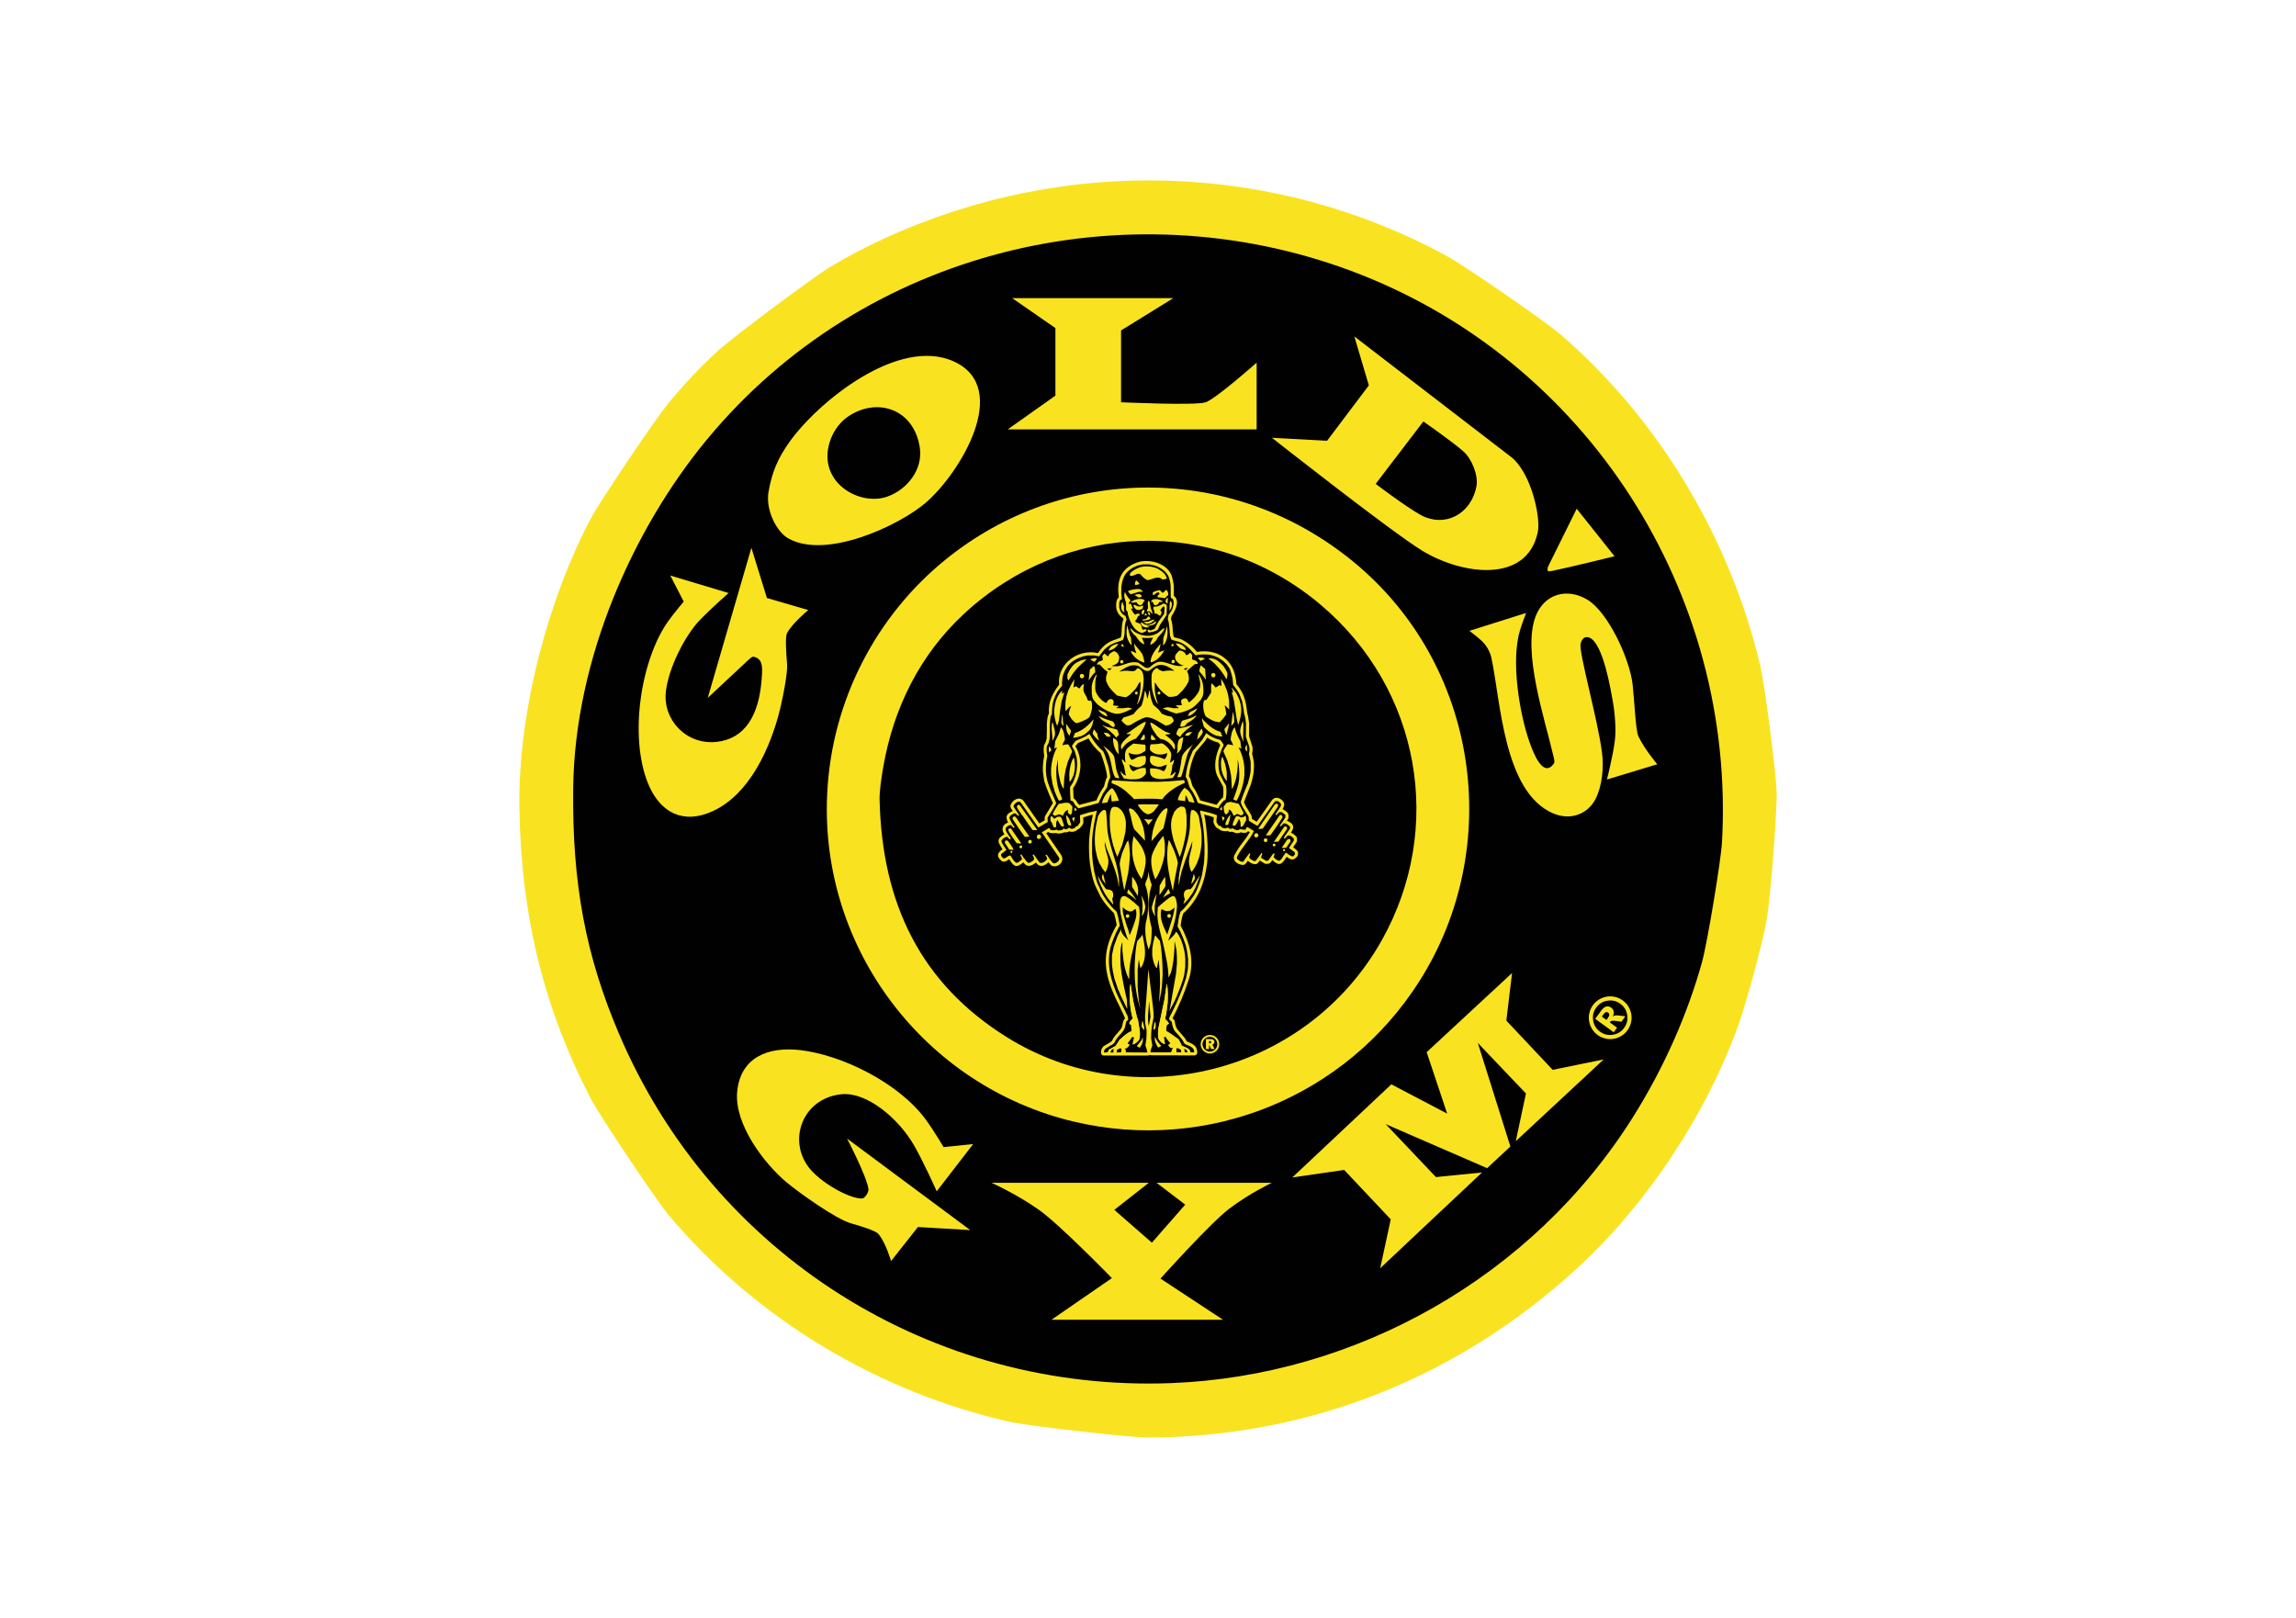
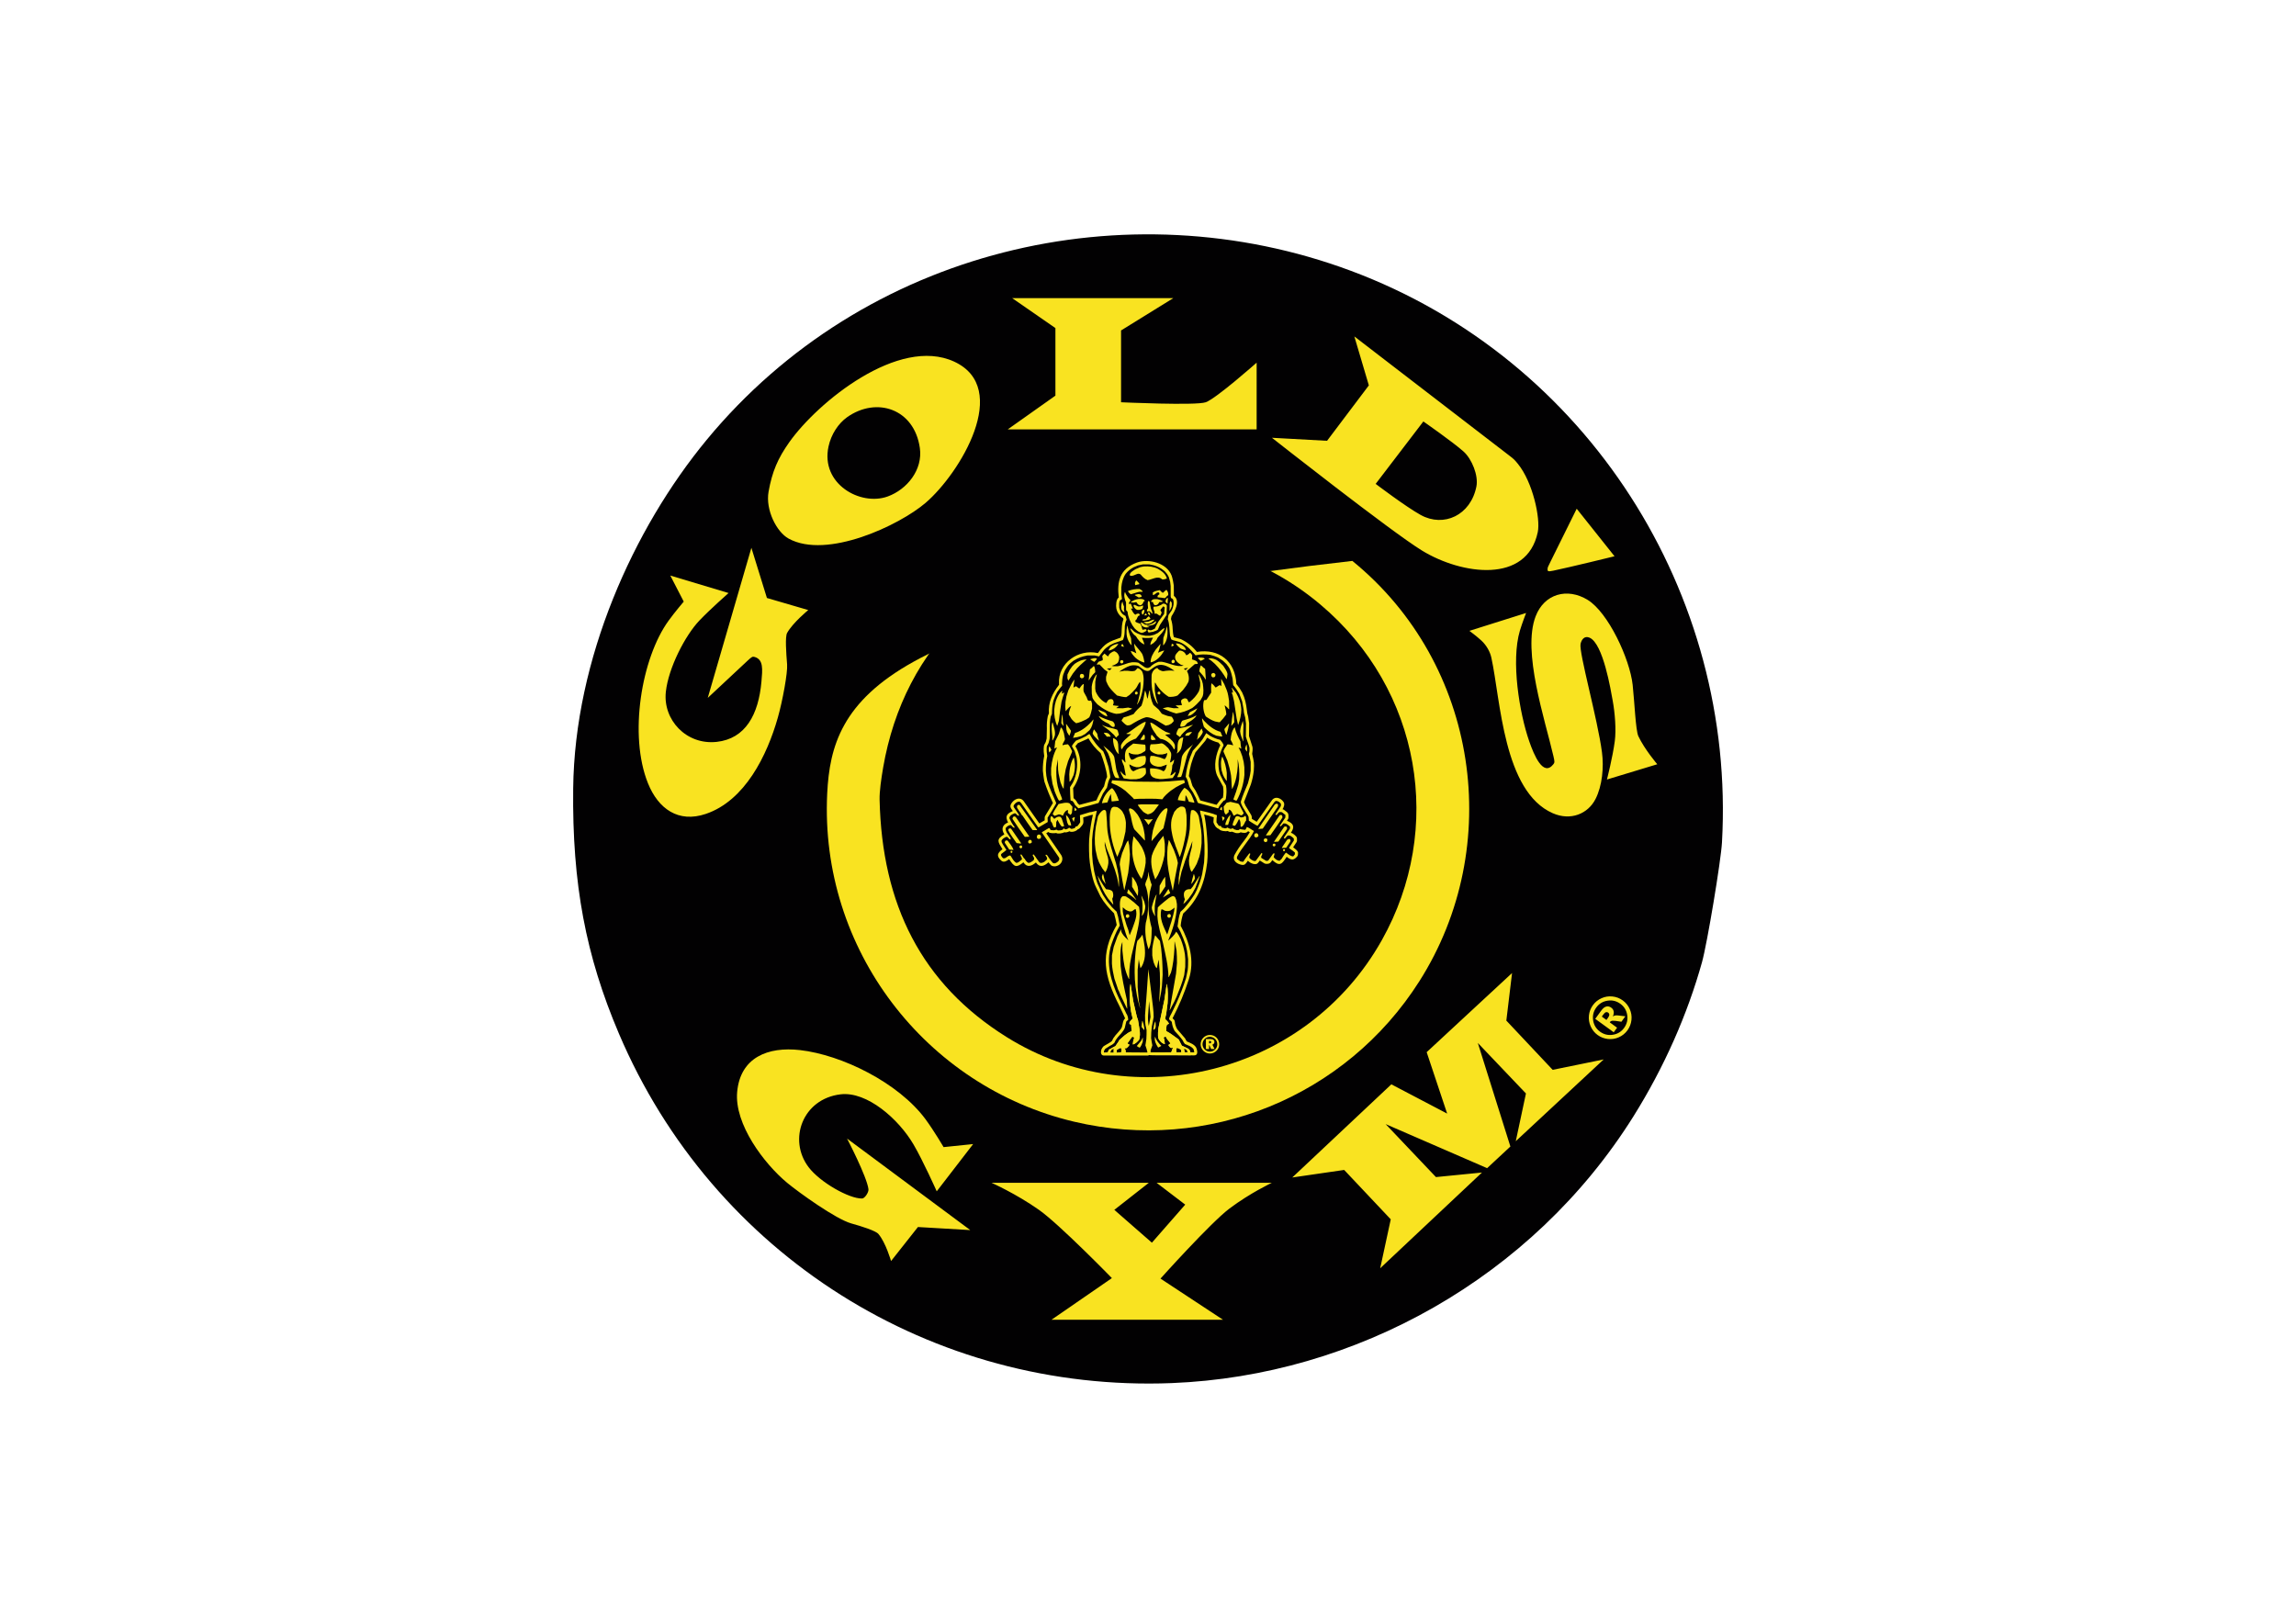
<svg xmlns="http://www.w3.org/2000/svg" version="1.1" id="Capa_1" x="0px" y="0px" width="210px" height="148px" viewBox="0 0 210 148" enable-background="new 0 0 210 148" xml:space="preserve">
  <g>
-     <path fill-rule="evenodd" clip-rule="evenodd" fill="#F9E321" stroke="#F9E321" stroke-width="0" d="M47.506,74.001   c0.177,10.186,2.386,18.5,6.525,26.496c0.778,1.501,6.01,9.324,7.115,10.638c8.1,9.635,19.293,16.227,31.194,18.925   c1.668,0.379,11.037,1.442,12.661,1.439c14.472-0.043,28.061-5.288,39.093-15.34c6.446-5.874,11.867-14.021,14.881-22.319   c0.758-2.094,2.206-7.452,2.609-9.656c0.329-1.812,0.961-9.884,0.913-11.71c-0.046-1.816-1.081-9.823-1.498-11.59   c-2.735-11.539-9.224-22.528-18.34-30.347c-1.36-1.166-8.74-6.258-10.312-7.113c-15.695-8.544-34.727-9.284-51.428-1.63   c-1.729,0.791-3.323,1.63-4.959,2.607c-1.59,0.953-8.969,6.467-10.313,7.703c-1.651,1.522-3.066,3.027-4.502,4.765   c-1.22,1.477-6.265,8.974-7.115,10.572C50.269,54.529,47.349,64.95,47.506,74.001L47.506,74.001z" />
    <path fill-rule="evenodd" clip-rule="evenodd" fill="#020102" stroke="#191611" stroke-width="0" d="M52.425,72.122   c-0.099,8.741,1.156,15.313,4.178,22.417c8.621,20.281,28.676,32.844,50.568,31.981c16.835-0.667,33.007-9.668,42.235-24.408   c2.823-4.514,4.939-9.337,6.266-14.097c0.474-1.706,1.73-9.24,1.827-10.965c1.278-22.751-12.286-44.201-33.936-52.276   c-20.579-7.673-44.555-1.955-58.934,15.467C57.923,48.366,52.56,60.278,52.425,72.122L52.425,72.122z" />
-     <path fill-rule="evenodd" clip-rule="evenodd" fill="#F9E321" stroke="#F9E321" stroke-width="0" d="M75.658,72.597   c-0.69,14.226,8.976,26.794,22.581,30.01c12.198,2.883,24.85-2.24,31.588-12.858c7.802-12.292,5.46-29-6.136-38.439   c-11.093-9.033-26.476-8.818-37.199-0.128C80.276,56.213,76.079,63.913,75.658,72.597L75.658,72.597z" />
+     <path fill-rule="evenodd" clip-rule="evenodd" fill="#F9E321" stroke="#F9E321" stroke-width="0" d="M75.658,72.597   c-0.69,14.226,8.976,26.794,22.581,30.01c12.198,2.883,24.85-2.24,31.588-12.858c7.802-12.292,5.46-29-6.136-38.439   C80.276,56.213,76.079,63.913,75.658,72.597L75.658,72.597z" />
    <path fill-rule="evenodd" clip-rule="evenodd" fill="#020102" stroke="#191611" stroke-width="0" d="M80.451,73.146   c0.213,9.588,3.825,16.849,11.617,21.718c11.656,7.287,27.442,3.403,34.327-8.875c5.69-10.146,3.61-22.89-5.611-30.674   c-9.68-8.17-23.448-7.681-32.631,0.851c-3.992,3.707-6.43,8.563-7.375,14.032C80.597,71.245,80.434,72.405,80.451,73.146   L80.451,73.146z" />
    <path fill-rule="evenodd" clip-rule="evenodd" fill="#F9E321" stroke="#191611" stroke-width="0" d="M139.581,56.073l-5.183,1.634   c0,0,0.661,0.49,1.095,0.89c0.473,0.437,0.797,1.029,0.913,1.569c0.842,3.833,1.088,12.24,5.614,14.223   c1.638,0.721,3.225,0.057,3.915-1.304c0.612-1.207,0.769-2.889,0.587-4.268c-0.401-3.068-2.128-9.146-1.958-9.917   c0.089-0.402,0.357-0.771,0.829-0.566c1.242,0.547,1.935,4.796,2.108,5.745c0.213,1.162,0.329,2.678,0.195,3.706   c-0.191,1.47-0.719,3.521-0.719,3.521l4.604-1.395c0,0-1.168-1.369-1.73-2.567c-0.25-0.525-0.352-3.144-0.522-4.7   c-0.265-2.383-2.234-6.613-4.111-7.767c-1.874-1.15-3.978-0.555-4.764,1.503c-1.238,3.226,0.845,9.404,1.633,12.806   c0.115,0.496,0.114,0.57-0.013,0.729c-0.927,1.165-1.76-0.819-2.209-2.117c-0.895-2.575-1.678-7.339-0.849-10.113   C139.229,56.981,139.581,56.073,139.581,56.073L139.581,56.073z M69.025,60.096c0.814,0.241,0.719,1.129,0.619,2.26   c-0.266,3.005-1.451,5.219-4.099,5.509c-2.781,0.299-4.919-2.025-4.646-4.569c0.233-2.195,1.767-5.163,3.065-6.527   c1.023-1.072,2.673-2.521,2.673-2.521l-5.329-1.599l1.229,2.383c0,0-0.795,0.933-1.38,1.737c-2.494,3.432-3.662,10.488-1.892,14.88   c0.947,2.348,2.785,3.649,5.286,2.805c3.578-1.207,5.604-5.333,6.591-8.808c0.437-1.533,0.91-4.125,0.849-4.866   c-0.089-1.091-0.188-2.542,0-2.88c0.524-0.94,1.935-2.095,1.935-2.095l-3.781-1.104l-1.42-4.588L64.733,63.84l3.663-3.422   C68.769,60.071,68.831,60.04,69.025,60.096L69.025,60.096z M141.55,51.993c-0.028,0.27,0.005,0.318,0.534,0.207   c1.419-0.292,5.587-1.315,5.587-1.315l-3.46-4.348l-2.398,4.846C141.588,51.838,141.562,51.896,141.55,51.993L141.55,51.993z    M70.296,44.978c-0.296,1.674,0.741,3.689,1.828,4.287c3.504,1.93,10.138-1.214,12.531-3.263   c3.147-2.696,7.883-10.496,2.611-12.925c-5.094-2.343-12.505,3.738-15.077,7.377C71.151,41.921,70.623,43.138,70.296,44.978   L70.296,44.978z M116.336,40.046c0,0,10.951,8.628,13.741,10.327c3.623,2.208,9.576,3.054,10.572-1.694   c0.263-1.251-0.453-4.574-1.816-6.247c-0.305-0.374-0.383-0.449-0.784-0.755l-14.176-10.902l1.327,4.478l-3.823,5.07   L116.336,40.046L116.336,40.046z M114.937,33.175c0,0-3.709,3.29-4.656,3.622c-0.897,0.319-7.745,0-7.745,0v-6.569l4.78-2.957   h-14.74l3.956,2.74v6.181l-4.361,3.088h22.766V33.175L114.937,33.175z M125.823,44.264c0,0,2.764,2.097,4.123,2.846   c2.097,1.155,4.566,0.036,5.091-2.607c0.199-1.003-0.414-2.521-1.177-3.2c-0.99-0.885-3.675-2.75-3.675-2.75L125.823,44.264   L125.823,44.264z M75.779,40.844c-0.746,3.425,2.922,5.479,5.416,4.57c1.754-0.639,3.224-2.429,2.937-4.438   c-0.511-3.583-3.96-4.721-6.659-2.808C76.676,38.741,76.021,39.723,75.779,40.844L75.779,40.844z" />
    <path fill-rule="evenodd" clip-rule="evenodd" fill="#F9E321" d="M101.697,116.916l-5.524,3.81h15.687l-5.718-3.765   c0,0,4.609-5.135,6.316-6.415c1.891-1.421,3.867-2.349,3.867-2.349h-10.54l2.619,1.997l-3.048,3.482l-3.437-3.004l3.158-2.476   H90.684c0,0,2.222,0.982,4.347,2.479C96.906,111.996,101.697,116.916,101.697,116.916L101.697,116.916z M81.499,115.355   l2.458-3.112l4.787,0.28l-11.27-8.373c0,0,1.814,3.476,1.959,4.633c0.036,0.283-0.342,0.841-0.574,0.851   c-1.18,0.036-3.862-1.485-4.907-2.872c-1.898-2.515-0.539-6.241,2.923-6.657c2.432-0.294,5.317,2.271,6.668,4.567   c0.873,1.482,2.133,4.306,2.133,4.306l3.33-4.323l-2.699,0.279c0,0-0.908-1.535-1.653-2.547c-2.479-3.353-7.658-5.89-11.481-6.329   c-2.931-0.335-5.453,0.664-5.748,3.813c-0.279,2.957,2.469,6.584,4.568,8.326c1.085,0.897,4.459,3.325,5.874,3.719   c0.914,0.254,2.222,0.662,2.477,0.964C81.018,113.677,81.499,115.355,81.499,115.355L81.499,115.355z M130.488,96.248l1.874,5.619   l-5.104-2.677l-9.062,8.521l4.747-0.69l4.26,4.518l-0.965,4.474l9.308-8.755l-4.209,0.416l-4.601-4.846l9.282,4.03l2.127-1.98   l-2.979-9.474l4.402,4.622l-0.93,4.365l8.04-7.479l-4.665,0.952l-4.238-4.504l0.522-4.351L130.488,96.248L130.488,96.248z    M148.424,91.515c0.283,0.206,0.497,0.471,0.638,0.791c0.141,0.319,0.194,0.649,0.157,0.995c-0.039,0.35-0.159,0.663-0.364,0.946   c-0.206,0.282-0.469,0.495-0.787,0.636c-0.319,0.144-0.651,0.193-0.998,0.159c-0.348-0.038-0.664-0.158-0.947-0.364   c-0.28-0.202-0.492-0.469-0.634-0.788c-0.144-0.321-0.195-0.651-0.159-1.001c0.038-0.348,0.159-0.66,0.364-0.942   c0.208-0.282,0.468-0.493,0.789-0.636c0.317-0.143,0.649-0.194,0.998-0.157C147.829,91.189,148.144,91.311,148.424,91.515   L148.424,91.515z M148.201,91.821c-0.353-0.256-0.742-0.35-1.173-0.282c-0.432,0.066-0.774,0.276-1.03,0.629   s-0.352,0.741-0.283,1.176c0.067,0.429,0.277,0.771,0.629,1.03c0.354,0.254,0.744,0.352,1.176,0.281   c0.428-0.066,0.771-0.276,1.029-0.63c0.254-0.352,0.35-0.744,0.282-1.175C148.763,92.42,148.555,92.079,148.201,91.821   L148.201,91.821z M145.906,93.2l0.55-0.757c0.157-0.215,0.313-0.338,0.47-0.371s0.307,0.002,0.45,0.11   c0.114,0.082,0.185,0.189,0.215,0.322c0.029,0.133,0.004,0.292-0.071,0.478c0.071-0.047,0.132-0.074,0.182-0.086   c0.072-0.015,0.162-0.018,0.271-0.01c0.007,0.002,0.235,0.028,0.688,0.081l-0.362,0.497c-0.439-0.071-0.71-0.104-0.813-0.094   c-0.103,0.011-0.175,0.042-0.214,0.097c-0.01,0.011-0.02,0.033-0.032,0.058l0.664,0.484l-0.308,0.419L145.906,93.2L145.906,93.2z    M146.93,93.301l0.134-0.184c0.087-0.12,0.13-0.221,0.128-0.299c-0.003-0.08-0.038-0.142-0.101-0.188   c-0.06-0.045-0.129-0.059-0.202-0.039c-0.074,0.02-0.152,0.087-0.236,0.204l-0.146,0.197L146.93,93.301L146.93,93.301z" />
    <path fill-rule="evenodd" clip-rule="evenodd" fill="#F9E321" d="M110.628,95.225h-0.044v0.218h0.062   c0.042,0,0.075-0.012,0.098-0.03c0.022-0.018,0.034-0.047,0.034-0.079c0-0.039-0.012-0.065-0.036-0.085   C110.718,95.233,110.679,95.225,110.628,95.225L110.628,95.225L110.628,95.225z M110.673,95.047c0.13,0,0.229,0.02,0.298,0.065   c0.069,0.047,0.104,0.114,0.104,0.201c0,0.06-0.016,0.11-0.05,0.151c-0.031,0.046-0.075,0.078-0.136,0.097l0.2,0.4h-0.314   l-0.162-0.353h-0.029v0.353h-0.289v-0.915H110.673L110.673,95.047L110.673,95.047z M111.339,95.522c0-0.092-0.019-0.178-0.051-0.26   c-0.035-0.08-0.083-0.151-0.145-0.216c-0.067-0.067-0.142-0.117-0.221-0.148c-0.081-0.035-0.169-0.054-0.259-0.054   c-0.092,0-0.181,0.019-0.261,0.05c-0.082,0.035-0.152,0.081-0.214,0.147c-0.066,0.063-0.114,0.14-0.149,0.221   c-0.034,0.084-0.053,0.171-0.053,0.26s0.016,0.176,0.052,0.257c0.035,0.081,0.083,0.155,0.146,0.218   c0.065,0.065,0.139,0.116,0.22,0.15c0.082,0.033,0.168,0.051,0.259,0.051c0.09,0,0.175-0.018,0.258-0.051   c0.082-0.038,0.156-0.085,0.223-0.152c0.063-0.063,0.112-0.133,0.145-0.215C111.323,95.701,111.339,95.613,111.339,95.522   L111.339,95.522L111.339,95.522z M110.661,94.673c0.116,0,0.228,0.024,0.33,0.063c0.103,0.043,0.195,0.105,0.276,0.186   c0.079,0.079,0.139,0.172,0.18,0.272c0.044,0.104,0.065,0.214,0.065,0.329c0,0.117-0.021,0.225-0.063,0.327   c-0.043,0.101-0.102,0.189-0.182,0.269c-0.083,0.08-0.178,0.143-0.282,0.188c-0.105,0.044-0.214,0.065-0.324,0.065   c-0.112,0-0.22-0.021-0.321-0.065c-0.103-0.041-0.193-0.104-0.275-0.186c-0.082-0.082-0.146-0.174-0.186-0.278   c-0.045-0.102-0.065-0.207-0.065-0.32c0-0.115,0.021-0.225,0.065-0.328c0.043-0.102,0.105-0.197,0.188-0.279   c0.077-0.079,0.168-0.139,0.271-0.18C110.437,94.693,110.545,94.673,110.661,94.673L110.661,94.673L110.661,94.673z" />
    <path fill-rule="evenodd" clip-rule="evenodd" fill="#F9E321" d="M107.037,96.537l1.848,0.011c0.024,0,0.045,0,0.073-0.008   l0.264,0.003c0.365,0.005,0.295-0.389,0.229-0.601c-0.113-0.381-0.572-0.53-0.896-0.675c-0.054-0.074-0.096-0.14-0.132-0.226   l-0.045-0.07l-0.707-0.825c-0.127-0.229-0.195-0.446-0.22-0.703c-0.013-0.139-0.117-0.207-0.207-0.291   c0.628-1.218,1.074-2.291,1.499-3.592c0.532-1.689,0.056-3.382-0.755-4.876c0.038-0.4,0.107-0.738,0.23-1.121   c1.399-1.254,1.983-2.86,2.192-4.652c0.14-1.206-0.047-3.437-0.273-4.403c0.312,0.074,0.571,0.151,0.875,0.256l-0.03,0.431   c-0.006,0.063,0.146,0.353,0.223,0.445c0.052,0.066,0.195,0.172,0.282,0.188c0.102,0.185,0.634,0.248,0.786,0.186l0.144,0.063   c0.095,0.042,0.17,0.02,0.262,0l0.342,0.121c0.134,0.029,0.337,0.025,0.452-0.062c0.231,0.062,0.521,0.111,0.68-0.103l0.16,0.089   c-0.181,0.311-0.353,0.563-0.575,0.846c-0.336,0.422-0.59,0.806-0.846,1.279c-0.159,0.412,0.137,0.698,0.495,0.816   c0.455,0.15,0.512,0,0.747-0.328c0.143,0.141,0.295,0.234,0.491,0.291c0.354,0.078,0.404-0.045,0.6-0.309l0.433,0.268   c0.095,0.058,0.362,0.049,0.457-0.016l0.063-0.045l0.067-0.068l0.127-0.178c0.687,0.635,0.881,0.355,1.311-0.303   c0.424,0.338,0.65,0.334,0.965-0.034c0.083-0.097,0.069-0.227,0.074-0.343c0.007-0.17-0.296-0.375-0.449-0.491l0.307-0.465   c0.036-0.054,0.048-0.106,0.046-0.166l-0.004-0.184c-0.002-0.072-0.028-0.13-0.078-0.184c-0.104-0.113-0.206-0.198-0.34-0.278   c-0.045-0.024-0.088-0.036-0.134-0.052c0.369-0.542,0.256-0.848-0.364-1.101l0.091-0.136c0.029-0.043,0.044-0.089,0.048-0.141   c0.025-0.481-0.076-0.456-0.405-0.719c-0.04-0.031-0.085-0.051-0.136-0.058c0.115-0.177,0.229-0.462,0.09-0.666   c-0.244-0.351-0.72-0.547-1.028-0.199l-1.423,2.014l-0.443-0.268l-0.014-0.21l-0.041-0.127l-0.528-0.873   c-0.036-0.065-0.131-0.286-0.139-0.322c0.228-0.569,0.414-1.048,0.631-1.622c0.133-0.422,0.211-0.787,0.265-1.226   c0.052-0.807,0.016-0.804-0.148-1.565c0.022-0.121,0.066-0.475,0.028-0.636l-0.316-0.992l0.01-1.175   c-0.003-0.048-0.082-0.602-0.089-0.617c-0.066-0.205-0.104-0.385-0.119-0.6c-0.077-0.638-0.158-1.012-0.428-1.598   c-0.162-0.292-0.321-0.522-0.534-0.778c-0.081-2.065-1.562-3.263-3.608-2.931c-0.415-0.52-0.868-0.881-1.468-1.168l-0.047-0.017   l-0.578-0.159l-0.011-0.004c-0.062-0.184-0.101-0.507-0.108-0.724c-0.007-0.337-0.053-0.622-0.157-0.942l0.049-0.25   c0.271-0.397,0.845-1.407,0.217-1.857l-0.008-0.945c-0.008-0.118-0.111-0.685-0.197-0.912c-0.455-1.193-2.14-1.571-3.177-1.195   c-1.582,0.579-1.83,1.746-1.661,3.196c-0.26,0.162-0.265,0.773-0.22,1.01c0.066,0.344,0.303,0.703,0.611,0.875l0.038,0.126   c-0.155,0.355-0.156,0.817-0.168,1.217c-0.006,0.159-0.031,0.292-0.087,0.441c-1.124,0.393-1.4,0.499-2.082,1.413   c-1.778-0.396-3.666,0.91-3.557,2.807l0.007,0.092c-0.614,0.79-1.001,1.602-0.931,2.621l-0.084,0.203l-0.017,0.054   c-0.077,0.39-0.102,0.727-0.085,1.127l-0.02,0.916l-0.081,0.314l-0.136,0.256l-0.032,0.103l-0.024,0.262l0.006,0.287l0.045,0.367   c-0.095,0.472-0.132,0.881-0.125,1.364c0.005,0.041,0.084,0.764,0.143,0.991c0.238,0.701,0.469,1.282,0.779,1.956l-0.722,1.199   c-0.047,0.078-0.035,0.269-0.031,0.381l-0.491,0.286l-1.435-2.047c-0.335-0.42-0.852-0.194-1.107,0.191   c-0.214,0.318-0.049,0.479,0.118,0.723c-0.517,0.219-0.749,0.455-0.435,1.044c-0.53,0.198-0.648,0.628-0.339,1.083   c-0.796,0.466-0.574,0.712-0.176,1.365c-0.427,0.337-0.602,0.586-0.12,1.036c0.258,0.239,0.531,0.008,0.737-0.125   c0.481,0.757,0.666,0.793,1.301,0.286c0.321,0.517,0.765,0.346,1.139,0.017c0.364,0.509,0.766,0.329,1.152-0.017   c0.076,0.098,0.141,0.172,0.222,0.258c0.079,0.088,0.246,0.112,0.356,0.112l0.128-0.019c0.471-0.113,0.709-0.59,0.472-0.995   l-1.383-2.015l0.194-0.118c0.118,0.145,0.56,0.124,0.719,0.095c0.163,0.11,0.589,0.021,0.75-0.067   c0.128,0.042,0.334-0.02,0.457-0.09c0.195,0.132,0.642-0.003,0.778-0.186c0.065-0.012,0.116-0.04,0.161-0.09   c0.415-0.452,0.345-0.45,0.324-0.994l0.682-0.204l0.202-0.042c-0.169,0.786-0.272,1.461-0.342,2.264   c-0.023,0.573-0.023,1.514,0.064,2.137c0.082,0.599,0.253,1.623,0.564,2.232l0.415,0.857c0.309,0.544,0.786,1.097,1.235,1.532   c0.125,0.428,0.167,0.664,0.243,1.06c-1.555,2.712-1.159,4.652,0.238,7.398c0.095,0.187,0.523,1.097,0.532,1.153   c-0.227,0.203-0.201,0.521-0.294,0.79c-0.083,0.234-0.417,0.543-0.597,0.765c-0.188,0.237-0.19,0.253-0.316,0.509l-0.125,0.104   l-0.622,0.369c-0.083,0.067-0.196,0.237-0.227,0.345c-0.063,0.222-0.042,0.522,0.255,0.517h3.973c0.056,0,0.106-0.016,0.153-0.047   C105.186,96.554,106.875,96.537,107.037,96.537L107.037,96.537z M103.547,83.64c0.039-0.012,0.072-0.02,0.107-0.037   c-0.001,0.227-0.206,0.762-0.302,1.027l-0.127-0.399C103.525,84.138,103.626,83.918,103.547,83.64L103.547,83.64z M106.865,84.23   c-0.047,0.16-0.091,0.294-0.144,0.452l-0.16-0.375c-0.088-0.244-0.121-0.466-0.108-0.729c0.024,0.007,0.045,0.012,0.068,0.016   c-0.125,0.307-0.023,0.407,0.188,0.577C106.758,84.207,106.807,84.225,106.865,84.23L106.865,84.23z M105.071,93.855   c-0.066-0.337-0.084-0.632-0.063-0.979l0.093-1.296c0.053,0.505,0.09,0.932,0.132,1.438L105.071,93.855L105.071,93.855z    M111.271,73.62l-1.493-0.403c-0.047-0.116-0.31-0.684-0.423-0.883l-0.284-0.433l-0.111-0.346c-0.044-0.21-0.112-0.38-0.225-0.563   c0.094-0.788,0.275-1.447,0.605-2.169l0.892-1.051l0.179-0.295c0.329,0.218,0.641,0.356,1.025,0.451l0.123,0.154l0.052,0.082   c-0.383,0.769-0.67,1.923-0.278,2.802l0.532,0.984c0.05,0.357,0.047,0.665-0.014,1.021C111.686,73.038,111.389,73.45,111.271,73.62   L111.271,73.62z M98.716,73.628l-0.16-0.161l-0.085-0.158l-0.038-0.057c-0.046-0.06-0.205-0.227-0.241-0.242l-0.04-0.917   c0.778-1.118,0.907-2.635,0.209-3.832l0.219-0.275l0.878-0.393c0.045-0.025,0.051-0.03,0.089-0.058   c0.313,0.537,0.654,0.947,1.121,1.357c0.231,0.549,0.576,1.674,0.591,2.182c-0.132,0.229-0.208,0.575-0.278,0.857   c-0.408,0.612-0.458,0.752-0.702,1.285L98.716,73.628L98.716,73.628z" />
    <path fill-rule="evenodd" clip-rule="evenodd" fill="#020102" d="M105.045,86.813c-0.255-0.752-0.356-1.598-0.247-2.386   c0.146-0.489,0.197-1.051,0.221-1.56c0-0.21,0-0.419,0-0.625c-0.03-0.446-0.107-0.892-0.272-1.304c0-0.194,0.146-0.452,0.209-0.636   c0.014-0.069,0.027-0.14,0.046-0.21c0.007-0.108,0.012-0.209,0.027-0.313c0.005,0,0.01,0,0.017,0   c0.044,0.408,0.153,0.784,0.293,1.159c-0.058,0.218-0.115,0.435-0.171,0.648c-0.039,0.306-0.078,0.612-0.117,0.924   c0,0.235,0,0.47,0,0.706c0.034,0.574,0.136,1.125,0.288,1.679c-0.007,0.408-0.007,0.83-0.064,1.23   c-0.03,0.12-0.057,0.243-0.082,0.369c-0.045,0.101-0.082,0.209-0.121,0.317C105.059,86.813,105.05,86.813,105.045,86.813   L105.045,86.813z M111.378,73.941c-0.274-0.085-0.547-0.159-0.822-0.232c-0.235-0.066-0.47-0.124-0.699-0.183   c-0.096-0.023-0.19-0.051-0.286-0.076c-0.063-0.119-0.127-0.285-0.171-0.421c-0.096-0.183-0.192-0.364-0.28-0.539   c-0.103-0.158-0.204-0.314-0.306-0.465c-0.141-0.318-0.148-0.68-0.368-0.962c0.081-0.839,0.311-1.627,0.655-2.391   c0.312-0.33,0.616-0.675,0.891-1.044c0.107-0.19,0.222-0.376,0.336-0.562c0.126,0.089,0.254,0.178,0.388,0.267   c0.261,0.14,0.58,0.28,0.879,0.341c0.088,0.098,0.344,0.385,0.312,0.532c-0.153,0.28-0.269,0.593-0.37,0.898   c-0.03,0.152-0.057,0.304-0.082,0.456c-0.007,0.113-0.012,0.229-0.012,0.344c0.012,0.345,0.045,0.644,0.159,0.966   c0.095,0.191,0.19,0.385,0.285,0.574c0.083,0.133,0.167,0.272,0.249,0.415c0.075,0.393,0.044,0.815-0.014,1.207   c-0.018,0.039-0.039,0.077-0.052,0.121c-0.048,0.019-0.101,0.039-0.146,0.058c-0.172,0.225-0.389,0.414-0.488,0.683   C111.415,73.93,111.396,73.935,111.378,73.941L111.378,73.941z M98.632,73.941c-0.102-0.104-0.203-0.203-0.305-0.306   c-0.077-0.151-0.133-0.28-0.263-0.377c-0.043-0.007-0.113-0.007-0.146-0.038c-0.031-0.4-0.05-0.808-0.05-1.215   c0.083-0.132,0.167-0.268,0.255-0.4c0.348-0.706,0.47-1.506,0.348-2.292c-0.063-0.202-0.119-0.407-0.177-0.61   c-0.082-0.147-0.165-0.287-0.248-0.427c0-0.132,0.274-0.412,0.357-0.52c0.318-0.117,0.643-0.268,0.942-0.423   c0.057-0.036,0.247-0.21,0.318-0.178c0.311,0.593,0.724,1.132,1.24,1.566c0.052,0.121,0.102,0.249,0.159,0.377   c0.108,0.349,0.224,0.706,0.337,1.063c0.044,0.26,0.089,0.521,0.14,0.783c0,0.063,0,0.133,0.007,0.203   c-0.177,0.253-0.222,0.598-0.299,0.897c-0.129,0.177-0.249,0.363-0.368,0.546c-0.127,0.275-0.257,0.547-0.383,0.826   c-0.006,0.008-0.006,0.02-0.006,0.032c-0.254,0.072-0.51,0.142-0.764,0.217C99.357,73.756,98.996,73.848,98.632,73.941   L98.632,73.941z M100.967,96.275c0.107-0.008,0.223-0.015,0.338-0.015c0.05-0.074,0.101-0.145,0.101-0.233   c0.083-0.043,0.167-0.089,0.255-0.135c0.116-0.075,0.229-0.141,0.356-0.191c0.103-0.158,0.21-0.318,0.319-0.469   c0.013-0.032,0.025-0.063,0.038-0.09c0.166-0.146,0.33-0.292,0.495-0.434c0.173-0.129,0.414-0.33,0.631-0.361   c-0.013-0.197-0.025-0.396-0.038-0.594c-0.044-0.043-0.108-0.07-0.163-0.089c-0.021-0.019,0.018-0.063,0.023-0.082   c-0.014-0.004-0.019-0.004-0.023-0.004c0-0.116,0.214-0.321,0.299-0.403c-0.053-0.209-0.098-0.42-0.142-0.629   c-0.058-0.356-0.103-0.722-0.127-1.083c0-0.468-0.025-0.972,0.064-1.438c0.005,0,0.011,0,0.018,0   c0.076,0.513,0.153,1.018,0.235,1.528c0.09,0.389,0.178,0.773,0.268,1.172c0.038,0.188,0.096,0.413,0.172,0.583   c0.069,0.577,0.291,1.229,0.1,1.807c-0.106,0.135-0.38,0.42-0.577,0.42c0.012-0.102,0.024-0.194,0.038-0.291   c0.034-0.116,0.064-0.226,0.095-0.33c-0.038-0.042-0.141-0.063-0.184-0.085c-0.14,0.189-0.279,0.392-0.421,0.585   c-0.007,0.016-0.007,0.034-0.007,0.051c0.059,0.034,0.115,0.066,0.179,0.102c-0.046,0.092-0.223,0.326-0.349,0.326   c-0.038-0.013-0.076-0.021-0.115-0.024c0.032,0.058,0.064,0.116,0.096,0.178c0.006,0.07,0.014,0.141,0.024,0.215   c0.662,0,1.324,0.007,1.986,0.015c-0.039-0.218-0.117-0.438-0.19-0.651c0.024-0.194,0.057-0.388,0.089-0.577   c0.019-0.272,0.019-0.56,0.019-0.832c-0.034-0.147-0.064-0.286-0.097-0.43c-0.042-0.303-0.042-0.617-0.042-0.928   c0.104-1.381,0.215-2.781,0.3-4.167c0.005,0,0.01,0,0.017,0c0,0.024,0,0.059,0,0.089c0.102,0.839,0.204,1.686,0.313,2.531   c0.063,0.565,0.158,1.158,0.158,1.726c-0.057,0.292-0.113,0.583-0.17,0.877c-0.045,0.35-0.065,0.694-0.065,1.044   c0.026,0.225,0.077,0.446,0.115,0.662c-0.058,0.152-0.109,0.307-0.159,0.459c0,0.058,0,0.12,0,0.183   c0.629-0.005,1.259-0.005,1.889-0.005c0.052-0.14,0.103-0.279,0.154-0.415c-0.064,0.009-0.122,0.016-0.178,0.02   c-0.09-0.051-0.186-0.152-0.229-0.249c0.025-0.089,0.106-0.112,0.185-0.157c-0.103-0.21-0.362-0.39-0.421-0.625   c-0.097,0-0.141,0.021-0.21,0.077c0.025,0.077,0.051,0.154,0.076,0.236c0.014,0.12,0.024,0.24,0.037,0.368   c-0.253-0.063-0.425-0.24-0.558-0.458c-0.09-0.181-0.065-0.414-0.065-0.609c0.008-0.131,0.021-0.255,0.031-0.376   c0.185-0.88,0.371-1.757,0.555-2.629c0.064-0.478,0.134-0.946,0.204-1.42c0.006,0,0.015,0,0.019,0.007   c0.122,0.547,0.089,1.191,0.064,1.75c-0.045,0.322-0.09,0.647-0.127,0.975c-0.04,0.158-0.084,0.317-0.084,0.476   c0.121,0.121,0.286,0.257,0.344,0.428c-0.058,0-0.152,0.058-0.197,0.089c-0.063,0.187-0.063,0.38-0.063,0.57   c0.406,0.217,0.77,0.505,1.145,0.772c0.097,0.186,0.191,0.375,0.286,0.566c0.173,0.073,0.344,0.158,0.521,0.241   c0.045,0.025,0.09,0.058,0.134,0.092c0.025,0.034,0.052,0.073,0.083,0.117c0.014,0.053,0.025,0.104,0.045,0.154   c0.114,0,0.227,0,0.349,0.005c-0.019-0.086-0.039-0.175-0.05-0.268c-0.179-0.272-0.503-0.361-0.796-0.494   c-0.096-0.096-0.152-0.225-0.217-0.345c-0.216-0.3-0.464-0.574-0.726-0.847c-0.157-0.267-0.228-0.535-0.267-0.84   c-0.083-0.074-0.164-0.153-0.241-0.222c-0.02-0.159,0.15-0.407,0.217-0.547c0.146-0.307,0.291-0.609,0.438-0.909   c0.339-0.756,0.644-1.531,0.891-2.318c0.045-0.233,0.095-0.471,0.148-0.706c0.042-0.335,0.042-0.688,0.042-1.029   c-0.031-0.248-0.063-0.496-0.096-0.744c-0.043-0.184-0.087-0.364-0.124-0.543c-0.142-0.42-0.3-0.838-0.49-1.238   c-0.09-0.158-0.173-0.314-0.256-0.465c0.057-0.442,0.108-0.931,0.272-1.343c0.091-0.089,0.181-0.171,0.276-0.256   c0.375-0.424,0.724-0.877,1.022-1.362c0.064-0.124,0.129-0.253,0.191-0.379c0.204-0.471,0.39-0.97,0.496-1.472   c0.057-0.35,0.115-0.698,0.171-1.043c0.078-1.036,0.046-2.083-0.063-3.11c-0.045-0.288-0.087-0.575-0.127-0.857   c-0.063-0.253-0.159-0.524-0.184-0.777c0.011,0,0.03,0,0.05,0c0.491,0.125,1.037,0.222,1.501,0.424   c-0.033,0.212-0.044,0.426-0.044,0.644c0.056,0.089,0.115,0.178,0.179,0.272c0.081,0.085,0.12,0.069,0.24,0.069   c0.014,0.046,0.032,0.09,0.053,0.136c0.101,0.026,0.203,0.05,0.312,0.081c0.089-0.012,0.133,0,0.191-0.081   c0.095,0.038,0.189,0.081,0.291,0.127c0.089,0,0.173-0.05,0.268-0.05c0.013,0.023,0.031,0.05,0.052,0.081   c0.083,0.027,0.165,0.051,0.254,0.078c0.056,0,0.121,0,0.184,0c0.039-0.032,0.084-0.066,0.129-0.097   c0.038,0.005,0.077,0.019,0.115,0.03c0.119,0.016,0.24,0.027,0.362,0.047c0.036-0.02,0.125-0.21,0.152-0.263   c0.215,0.072,0.412,0.25,0.617,0.349c0.005,0.016,0.012,0.027,0.026,0.041c-0.416,0.824-1.135,1.514-1.548,2.345   c0,0.046,0,0.093,0,0.144c0.007,0.022,0.018,0.051,0.032,0.073c0.089,0.066,0.184,0.129,0.28,0.193   c0.096,0.038,0.171,0.032,0.272,0.032c0.122-0.241,0.396-0.555,0.547-0.765c0.026,0.004,0.052,0.012,0.077,0.026   c0,0.017,0,0.036,0,0.063c-0.044,0.109-0.083,0.184-0.083,0.311c0.095,0.14,0.28,0.249,0.44,0.3c0.044,0,0.089,0,0.14,0   c0.177-0.249,0.355-0.489,0.54-0.73c0.038,0,0.038,0.005,0.063,0.031c-0.006,0.031-0.006,0.063-0.006,0.101   c-0.045,0.089-0.129,0.21-0.078,0.314c0.147,0.089,0.293,0.175,0.44,0.271c0.044-0.004,0.095-0.004,0.146-0.004   c0.02-0.021,0.039-0.033,0.064-0.046c0.141-0.204,0.279-0.4,0.427-0.598c0.051-0.034,0.063-0.046,0.12-0.046   c0.038,0.113-0.063,0.243-0.063,0.364c0.158,0.179,0.299,0.3,0.534,0.329c0.064-0.062,0.126-0.126,0.191-0.182   c0.007-0.008,0.324-0.566,0.415-0.566c0.169,0.125,0.418,0.342,0.642,0.342c0.05-0.062,0.103-0.12,0.153-0.179   c0-0.058,0-0.112,0.005-0.17c-0.127-0.128-0.293-0.237-0.444-0.338c-0.032-0.031-0.065-0.063-0.096-0.09   c0.146-0.228,0.293-0.45,0.444-0.674c-0.007-0.063-0.007-0.129-0.007-0.186c-0.145-0.145-0.388-0.381-0.604-0.233   c-0.07,0.073-0.14,0.158-0.209,0.243c-0.071,0-0.077-0.042-0.091-0.097c0.185-0.274,0.37-0.547,0.556-0.814   c0-0.063,0-0.124,0.006-0.182c-0.142-0.137-0.255-0.232-0.446-0.296c-0.057,0-0.115,0-0.166,0.004   c-0.037,0.027-0.313,0.427-0.313,0.191c0.162-0.246,0.326-0.489,0.493-0.73c0-0.084,0.006-0.158,0.011-0.236   c-0.105-0.082-0.208-0.166-0.309-0.245c-0.072-0.034-0.149-0.026-0.225-0.026c-0.121,0.055-0.172,0.144-0.254,0.253   c-0.039,0.025-0.129,0.025-0.129-0.036c0.152-0.244,0.314-0.485,0.473-0.721c0.013-0.037,0.023-0.066,0.036-0.099   c-0.007-0.053-0.007-0.107-0.007-0.154c-0.106-0.144-0.271-0.264-0.45-0.264c-0.038,0.02-0.078,0.039-0.113,0.065   c-0.522,0.737-1.045,1.475-1.566,2.212c-0.051,0.027-0.79-0.455-0.803-0.462c-0.012-0.121-0.018-0.244-0.025-0.356   c-0.05-0.089-0.107-0.236-0.185-0.312c-0.119-0.192-0.234-0.383-0.349-0.573c-0.07-0.154-0.177-0.326-0.177-0.496   c0.169-0.575,0.418-1.114,0.646-1.669c0.115-0.38,0.211-0.779,0.257-1.175c0-0.269,0-0.532,0-0.792   c-0.04-0.246-0.097-0.497-0.161-0.737c0.015-0.089,0.032-0.178,0.052-0.26c0-0.101,0-0.198,0-0.295   c-0.076-0.348-0.241-0.683-0.331-1.036c0-0.395,0.006-0.788,0.013-1.175c-0.025-0.193-0.052-0.383-0.075-0.567   c-0.059-0.223-0.135-0.438-0.135-0.669c-0.052-0.268-0.097-0.533-0.142-0.795c-0.086-0.226-0.169-0.455-0.254-0.687   c-0.164-0.287-0.343-0.559-0.565-0.807c-0.018-0.203-0.038-0.408-0.06-0.61c-0.059-0.294-0.137-0.586-0.252-0.868   c-0.044-0.067-0.084-0.137-0.121-0.202c-0.07-0.089-0.134-0.179-0.198-0.261c-0.107-0.104-0.216-0.203-0.317-0.298   c-0.145-0.097-0.292-0.191-0.439-0.287c-0.229-0.102-0.477-0.186-0.719-0.248c-0.444-0.053-0.903-0.058-1.341,0.045   c-0.422-0.503-0.854-0.969-1.472-1.222c-0.204-0.058-0.407-0.115-0.604-0.167c-0.052-0.024-0.096-0.05-0.141-0.07   c-0.037-0.116-0.075-0.229-0.114-0.337c-0.069-0.504-0.021-1.031-0.21-1.509c0.02-0.127,0.044-0.255,0.069-0.381   c0.097-0.146,0.198-0.294,0.3-0.434c0.146-0.299,0.23-0.667,0.119-0.993c-0.042-0.05-0.106-0.118-0.183-0.118   c-0.012-0.053-0.026-0.097-0.034-0.143c-0.004-0.323-0.004-0.647-0.004-0.971c-0.019-0.127-0.032-0.258-0.045-0.376   c-0.045-0.154-0.091-0.299-0.128-0.445c-0.051-0.084-0.095-0.167-0.14-0.248c-0.068-0.083-0.141-0.167-0.204-0.248   c-0.438-0.396-0.857-0.562-1.424-0.656c-0.204,0-0.401,0-0.601,0c-0.151,0.031-0.299,0.062-0.443,0.094   c-0.14,0.057-0.279,0.114-0.411,0.173c-0.301,0.171-0.492,0.323-0.708,0.583c-0.261,0.372-0.363,0.803-0.407,1.249   c0,0.198,0,0.396,0,0.597c0.019,0.159,0.038,0.319,0.058,0.478c-0.014,0.031-0.115,0.083-0.153,0.096   c-0.146,0.146-0.096,0.513-0.096,0.699c0.096,0.338,0.235,0.6,0.572,0.745c0.032,0.109,0.064,0.217,0.096,0.326   c-0.006,0.012-0.006,0.031-0.006,0.05c-0.096,0.166-0.12,0.357-0.152,0.547c-0.021,0.407,0.018,0.908-0.18,1.286   c-0.266,0.087-0.534,0.184-0.8,0.28c-0.121,0.056-0.236,0.114-0.352,0.171c-0.216,0.145-0.5,0.325-0.648,0.548   c-0.126,0.164-0.254,0.332-0.376,0.5c-0.132-0.031-0.268-0.063-0.4-0.089c-0.222,0-0.446,0-0.661,0   c-0.478,0.084-0.86,0.219-1.273,0.477c-0.231,0.173-0.435,0.337-0.598,0.581c-0.063,0.097-0.129,0.19-0.185,0.294   c-0.058,0.138-0.115,0.277-0.167,0.417c-0.068,0.267-0.094,0.528-0.107,0.802c0,0.063,0.008,0.128,0.014,0.191   c-0.161,0.181-0.306,0.375-0.445,0.573c-0.134,0.248-0.255,0.509-0.344,0.776c-0.109,0.414-0.133,0.807-0.146,1.233   c-0.04,0.084-0.078,0.174-0.109,0.263c-0.153,0.668-0.033,1.354-0.103,2.029c-0.032,0.121-0.063,0.249-0.095,0.374   c-0.05,0.097-0.101,0.193-0.153,0.288c-0.038,0.15-0.019,0.33-0.019,0.484c0.013,0.132,0.033,0.272,0.053,0.415   c-0.102,0.451-0.128,0.889-0.128,1.347c0.011,0.155,0.026,0.307,0.044,0.464c0.027,0.149,0.05,0.296,0.084,0.439   c0.208,0.692,0.52,1.348,0.808,2.019c0,0.024,0,0.05,0,0.081c-0.236,0.442-0.509,0.873-0.779,1.292   c0,0.129,0.009,0.264,0.013,0.396c-0.273,0.159-0.545,0.318-0.813,0.478c-0.025,0-0.045,0-0.063,0   c-0.523-0.744-1.045-1.489-1.566-2.234c-0.043-0.038-0.089-0.074-0.134-0.113c-0.113,0-0.159,0.017-0.26,0.063   c-0.046,0.031-0.089,0.063-0.126,0.098c-0.051,0.051-0.097,0.107-0.14,0.163c-0.032,0.065-0.015,0.104-0.015,0.166   c0.147,0.218,0.294,0.434,0.446,0.655c0.031,0.052,0.064,0.113,0.02,0.16c-0.089,0-0.237-0.175-0.287-0.223   c-0.038-0.007-0.075-0.007-0.109-0.007c-0.227,0.101-0.431,0.183-0.463,0.445c0.122,0.269,0.287,0.566,0.472,0.793   c0,0.022,0,0.038,0.006,0.061c-0.096,0.094-0.261-0.181-0.336-0.231c-0.187,0-0.313,0.104-0.435,0.217   c-0.108,0.147-0.006,0.306,0.044,0.446c0.123,0.178,0.243,0.356,0.362,0.535c0.008,0.046,0,0.081-0.019,0.12   c-0.165-0.031-0.165-0.171-0.293-0.233c-0.037,0-0.068,0-0.101,0c-0.203,0.113-0.32,0.149-0.421,0.354   c0.006,0.046,0.014,0.089,0.02,0.135c0.116,0.248,0.294,0.478,0.434,0.703c-0.051,0.039-0.103,0.08-0.147,0.123   c-0.103,0.075-0.205,0.151-0.306,0.233c-0.122,0.121,0.064,0.321,0.155,0.407c0.049,0,0.1,0,0.151,0   c0.171-0.069,0.299-0.252,0.497-0.252c0.018,0.023,0.044,0.05,0.07,0.081c0.146,0.237,0.255,0.462,0.5,0.599   c0.078-0.013,0.14-0.044,0.206-0.083c0.087-0.077,0.184-0.154,0.279-0.224c0.058-0.176-0.12-0.284-0.12-0.443   c0.019-0.012,0.038-0.027,0.064-0.031c0.094,0.046,0.235,0.392,0.311,0.392c0.102,0.168,0.19,0.307,0.363,0.39   c0.172-0.024,0.323-0.137,0.462-0.242c0.11-0.186,0.027-0.26-0.076-0.43c0-0.078,0.013-0.105,0.089-0.105   c0.005,0.016,0.059,0.105,0.083,0.105c0.134,0.213,0.299,0.43,0.452,0.636c0.159,0.077,0.286,0.012,0.44-0.071   c0.076-0.071,0.151-0.139,0.227-0.203c0.083-0.126-0.056-0.295-0.125-0.396c0-0.012,0-0.019,0-0.024   c0.057-0.058,0.102-0.004,0.152,0.024c0.166,0.248,0.329,0.511,0.541,0.719c0.057,0.021,0.114,0.021,0.178,0.021   c0.216-0.09,0.394-0.212,0.394-0.453c-0.018-0.043-0.037-0.082-0.057-0.12c-0.515-0.745-1.026-1.489-1.533-2.235   c-0.007-0.012-0.007-0.024-0.007-0.038c0.211-0.128,0.426-0.252,0.642-0.381c0.11,0,0.103,0.113,0.16,0.187   c0.102,0.005,0.208,0.011,0.318,0.019c0.083-0.025,0.165-0.051,0.254-0.051c0.025,0.017,0.056,0.043,0.088,0.067   c0.153-0.008,0.319,0,0.452-0.081c0.027-0.039,0.052-0.078,0.077-0.113c0.049,0.031,0.103,0.063,0.153,0.093   c0.115,0,0.254-0.069,0.336-0.144c0.044-0.02,0.153,0.074,0.192,0.094c0.089,0.02,0.229-0.039,0.31-0.059   c0.02-0.016,0.04-0.035,0.064-0.05c0.052-0.125,0.018-0.102,0.192-0.125c0.095-0.124,0.202-0.236,0.268-0.378   c-0.014-0.215-0.019-0.425-0.025-0.634c0.298-0.098,0.597-0.187,0.902-0.275c0.211,0,0.427-0.108,0.642-0.125   c-0.19,0.877-0.376,1.746-0.431,2.643c0,0.434,0,0.876,0,1.312c0.018,0.26,0.038,0.522,0.063,0.783   c0.037,0.261,0.082,0.528,0.127,0.796c0.103,0.407,0.198,0.954,0.407,1.33c0.07,0.167,0.146,0.33,0.223,0.496   c0.058,0.109,0.113,0.225,0.177,0.338c0.116,0.176,0.236,0.361,0.357,0.547c0.152,0.19,0.304,0.384,0.464,0.571   c0.141,0.136,0.278,0.275,0.426,0.414c0.044,0.147,0.088,0.299,0.133,0.45c0.052,0.269,0.103,0.536,0.158,0.812   c-0.093,0.174-0.189,0.344-0.28,0.515c-0.221,0.478-0.419,0.971-0.572,1.482c-0.03,0.136-0.057,0.272-0.082,0.412   c-0.273,1.667,0.376,3.359,1.127,4.81c0.114,0.237,0.228,0.48,0.35,0.722c0.013,0.031,0.024,0.063,0.038,0.093   c0.119,0.148,0.185,0.403,0.185,0.589c-0.059,0.049-0.114,0.103-0.173,0.152c-0.05,0.202-0.101,0.404-0.146,0.609   c-0.134,0.326-0.415,0.573-0.637,0.842c-0.064,0.081-0.127,0.17-0.191,0.26c-0.043,0.082-0.089,0.171-0.126,0.261   c-0.064,0.051-0.128,0.101-0.192,0.151c-0.076,0.038-0.145,0.077-0.216,0.116c-0.139,0.089-0.28,0.179-0.419,0.268   C101.006,96.065,100.967,96.116,100.967,96.275L100.967,96.275z M101.573,96.275c0.094,0,0.189,0,0.285,0   c0-0.117,0-0.229,0.007-0.337c-0.021,0-0.038,0-0.057,0.004c-0.179,0.104-0.19,0.108-0.249,0.306   C101.559,96.256,101.564,96.261,101.573,96.275L101.573,96.275z M102.131,96.275c0.134-0.008,0.274-0.015,0.414-0.015   c0.013-0.094,0.024-0.191,0.038-0.284c-0.025-0.047-0.051-0.084-0.076-0.12c-0.127,0.048-0.255,0.105-0.363,0.194   C102.138,96.124,102.131,96.198,102.131,96.275L102.131,96.275z M107.604,96.261c0.146-0.005,0.292-0.005,0.446-0.005   c-0.015-0.077-0.02-0.147-0.025-0.217c-0.084-0.082-0.281-0.179-0.39-0.179C107.554,95.969,107.584,96.136,107.604,96.261   L107.604,96.261z M108.356,96.261c0.081-0.005,0.163-0.005,0.253-0.005c0-0.034,0-0.065,0-0.089   c-0.04-0.121-0.19-0.237-0.319-0.237C108.311,96.039,108.329,96.147,108.356,96.261L108.356,96.261z" />
    <path fill-rule="evenodd" clip-rule="evenodd" fill="#F9E321" d="M102.964,96.261c-0.011-0.074-0.019-0.145-0.024-0.215   c-0.031-0.062-0.063-0.12-0.096-0.178c0.039,0.004,0.077,0.012,0.115,0.024c0.126,0,0.303-0.234,0.349-0.326   c-0.063-0.035-0.12-0.067-0.179-0.102c0-0.017,0-0.035,0.007-0.051c0.142-0.193,0.281-0.396,0.421-0.585   c0.043,0.021,0.146,0.043,0.184,0.085c-0.03,0.104-0.061,0.214-0.095,0.33c-0.014,0.097-0.026,0.189-0.038,0.291   c0.197,0,0.471-0.285,0.577-0.42c0.191-0.578-0.03-1.229-0.1-1.807c-0.076-0.17-0.134-0.396-0.172-0.583   c-0.09-0.398-0.178-0.783-0.268-1.172c-0.082-0.511-0.159-1.016-0.235-1.528c-0.007,0-0.013,0-0.018,0   c-0.09,0.467-0.064,0.971-0.064,1.438c0.024,0.361,0.069,0.727,0.127,1.083c0.044,0.209,0.089,0.42,0.142,0.629   c-0.085,0.082-0.299,0.287-0.299,0.403c0.005,0,0.01,0,0.023,0.004c-0.006,0.02-0.044,0.063-0.023,0.082   c0.055,0.019,0.119,0.046,0.163,0.089c0.013,0.198,0.025,0.396,0.038,0.594c-0.217,0.031-0.458,0.232-0.631,0.361   c-0.165,0.142-0.329,0.287-0.495,0.434c-0.013,0.026-0.025,0.058-0.038,0.09c-0.109,0.15-0.216,0.311-0.319,0.469   c-0.127,0.051-0.24,0.116-0.356,0.191c-0.087,0.046-0.171,0.092-0.255,0.135c0,0.089-0.05,0.159-0.101,0.233h0.258   c-0.002-0.005-0.004-0.007-0.004-0.013c0.058-0.197,0.07-0.202,0.249-0.306c0.019-0.004,0.037-0.004,0.057-0.004   c-0.006,0.103-0.007,0.213-0.007,0.322h0.273c0-0.073,0.007-0.143,0.013-0.21c0.107-0.089,0.235-0.146,0.363-0.194   c0.025,0.036,0.051,0.073,0.076,0.12c-0.014,0.093-0.025,0.19-0.038,0.284H102.964L102.964,96.261L102.964,96.261z M107.604,96.261   c-0.021-0.125-0.051-0.292,0.031-0.4c0.108,0,0.306,0.097,0.39,0.179c0.006,0.069,0.011,0.14,0.025,0.217   C107.896,96.256,107.75,96.256,107.604,96.261L107.604,96.261L107.604,96.261z M108.356,96.261   c-0.027-0.113-0.046-0.222-0.066-0.331c0.129,0,0.279,0.116,0.319,0.237c0,0.023,0,0.055,0,0.089   C108.52,96.256,108.438,96.256,108.356,96.261L108.356,96.261L108.356,96.261z M107.109,96.268h1.775v-0.012   c-0.003,0-0.006,0-0.008,0c-0.02-0.05-0.031-0.102-0.045-0.154c-0.031-0.044-0.058-0.083-0.083-0.117   c-0.044-0.034-0.089-0.066-0.134-0.092c-0.178-0.083-0.349-0.168-0.521-0.241c-0.095-0.191-0.189-0.381-0.286-0.566   c-0.375-0.268-0.738-0.556-1.145-0.772c0-0.19,0-0.384,0.063-0.57c0.045-0.031,0.14-0.089,0.197-0.089   c-0.058-0.171-0.223-0.307-0.344-0.428c0-0.158,0.044-0.317,0.084-0.476c0.037-0.327,0.082-0.652,0.127-0.975   c0.024-0.559,0.058-1.203-0.064-1.75c-0.004-0.007-0.013-0.007-0.019-0.007c-0.07,0.474-0.14,0.942-0.204,1.42   c-0.185,0.872-0.37,1.749-0.555,2.629c-0.01,0.121-0.023,0.245-0.031,0.376c0,0.195-0.024,0.429,0.065,0.609   c0.133,0.218,0.305,0.396,0.558,0.458c-0.013-0.128-0.023-0.248-0.037-0.368c-0.025-0.082-0.051-0.159-0.076-0.236   c0.069-0.056,0.113-0.077,0.21-0.077c0.059,0.235,0.318,0.415,0.421,0.625c-0.078,0.045-0.159,0.068-0.185,0.157   c0.044,0.097,0.14,0.198,0.229,0.249c0.056-0.004,0.113-0.011,0.178-0.02c-0.052,0.136-0.103,0.275-0.154,0.415   c-0.007,0-0.014,0-0.021,0L107.109,96.268L107.109,96.268L107.109,96.268z M104.244,95.841c-0.082-0.035-0.203-0.094-0.268-0.157   c0.128-0.161,0.26-0.319,0.396-0.479c0.045-0.094,0.095-0.19,0.146-0.279c0.006-0.008,0.015-0.008,0.018-0.008   c-0.003,0.129-0.012,0.256-0.018,0.383C104.455,95.492,104.372,95.689,104.244,95.841L104.244,95.841L104.244,95.841z    M105.938,95.829c0-0.004,0-0.012,0-0.02c-0.009,0-0.014,0-0.021,0c-0.173-0.278-0.362-0.609-0.277-0.955c0.005,0,0.011,0,0.024,0   c0.069,0.281,0.284,0.521,0.469,0.734c0.021,0.019,0.046,0.035,0.072,0.058c0,0.012,0,0.024,0,0.037   C106.115,95.725,106.025,95.779,105.938,95.829L105.938,95.829L105.938,95.829z M104.645,94.219   c-0.083-0.097-0.159-0.189-0.235-0.278c0-0.18,0.039-0.372,0.057-0.547c0.006,0,0.02,0,0.031,0c0.034,0.093,0.064,0.189,0.095,0.29   c0.021,0.109,0.04,0.218,0.064,0.326c0,0.069,0,0.141,0.008,0.209C104.657,94.219,104.651,94.219,104.645,94.219L104.645,94.219   L104.645,94.219z M105.504,94.207c-0.007-0.019-0.013-0.039-0.013-0.057c0.024-0.237,0.063-0.49,0.172-0.707   c0.005,0,0.011,0,0.018,0C105.695,93.665,105.797,94.112,105.504,94.207L105.504,94.207L105.504,94.207z M106.979,92.407   c0.191-1.113,0.391-2.227,0.586-3.343c0.026-0.331,0.051-0.653,0.084-0.979c0-0.38-0.007-0.771-0.039-1.145   c-0.057-0.268-0.115-0.535-0.165-0.803c-0.008,0-0.013,0-0.018,0c-0.009,0.205-0.009,0.415-0.009,0.625   c-0.044,0.725-0.113,1.508-0.316,2.204c-0.064,0.136-0.128,0.271-0.192,0.402c-0.012,0.008-0.025,0.016-0.037,0.02   c-0.014-1.048-0.282-2.068-0.496-3.085c-0.198-0.822-0.466-1.644-0.516-2.489c0-0.269,0.005-0.54,0.038-0.808   c0.063-0.063,0.126-0.128,0.19-0.184c0.262-0.217,0.522-0.452,0.796-0.654c0.211-0.12,0.412-0.319,0.599-0.085   c0.031,0.077,0.063,0.158,0.095,0.24c0.019,0.124,0.038,0.244,0.064,0.364c0,0.089,0,0.179,0.007,0.272   c-0.065,1.065-0.401,2.095-0.797,3.072c0.007,0,0.013,0,0.021,0c0.253-0.226,0.555-0.501,0.705-0.804   c0.172,0.171,0.305,0.455,0.413,0.675c0.178,0.442,0.306,0.908,0.383,1.385c0.013,0.152,0.025,0.307,0.037,0.459   c-0.005,0.229-0.005,0.465-0.005,0.698c-0.032,0.248-0.064,0.496-0.096,0.753c-0.165,0.682-0.438,1.338-0.7,1.985   c-0.063,0.132-0.127,0.272-0.191,0.411c-0.139,0.268-0.279,0.535-0.421,0.811C106.993,92.407,106.986,92.407,106.979,92.407   L106.979,92.407L106.979,92.407z M106.758,85.49c-0.331-0.713-0.752-1.497-0.53-2.309c0.123,0,0.199,0.063,0.3,0.125   c0.168,0.047,0.364,0.051,0.524-0.012c0.074-0.051,0.15-0.104,0.233-0.155c0.046-0.043,0.09-0.081,0.143-0.118   c-0.027,0.428-0.173,0.871-0.288,1.278C107.013,84.695,106.885,85.087,106.758,85.49L106.758,85.49L106.758,85.49z M106.885,83.95   c-0.044-0.032-0.082-0.063-0.121-0.097c0-0.201,0.051-0.243,0.234-0.243c0.128,0.084,0.128,0.251,0,0.332   C106.962,83.942,106.923,83.942,106.885,83.95L106.885,83.95L106.885,83.95z M103.074,92.253c-0.102-0.218-0.205-0.432-0.306-0.642   c-0.089-0.186-0.178-0.371-0.267-0.554c-0.063-0.146-0.121-0.294-0.178-0.435c-0.052-0.051-0.109-0.24-0.129-0.318   c-0.087-0.268-0.177-0.523-0.266-0.787c-0.108-0.453-0.198-0.911-0.229-1.374c0-0.255,0-0.512,0.006-0.76   c0.052-0.26,0.103-0.52,0.16-0.775c0.115-0.318,0.229-0.636,0.343-0.954c0.102-0.211,0.204-0.416,0.312-0.622   c0.006,0,0.013,0,0.026,0c0,0.036,0,0.082,0,0.125c0.077,0.313,0.355,0.574,0.578,0.783c0.021,0.032,0.044,0.063,0.076,0.074   c-0.331-0.769-0.521-1.603-0.699-2.417c-0.032-0.361-0.235-1.404,0.203-1.621c0.09,0,0.191-0.005,0.274,0.026   c0.197,0.112,0.406,0.257,0.579,0.414c0.043,0.032,0.089,0.071,0.141,0.106c0.159,0.14,0.317,0.287,0.482,0.434   c0.179,0.877-0.076,1.851-0.267,2.704c-0.146,0.59-0.287,1.183-0.427,1.781c-0.045,0.231-0.089,0.466-0.126,0.701   c-0.027,0.183-0.045,0.369-0.063,0.56c-0.009,0.279-0.016,0.559-0.021,0.841c-0.016,0-0.026,0-0.033,0   c-0.171-0.352-0.291-0.713-0.383-1.097c-0.035-0.21-0.074-0.42-0.106-0.629c-0.031-0.294-0.064-0.586-0.096-0.877   c0-0.263,0-0.523,0-0.777c-0.031,0.075-0.057,0.153-0.083,0.235c-0.148,0.636-0.108,1.341-0.076,1.993   c0.108,1.035,0.343,2.061,0.566,3.071c0.014,0.261,0.024,0.521,0.036,0.789C103.091,92.253,103.081,92.253,103.074,92.253   L103.074,92.253L103.074,92.253z M103.322,85.553c-0.044-0.167-0.09-0.331-0.127-0.496c-0.059-0.128-0.092-0.292-0.153-0.411   c-0.102-0.342-0.204-0.676-0.305-1.016c-0.018-0.095-0.033-0.188-0.045-0.284c0-0.121,0-0.237,0-0.35   c0.096,0.077,0.192,0.158,0.287,0.24c0.179,0.09,0.406,0.206,0.604,0.09c0.071-0.046,0.204-0.172,0.287-0.172   c0.21,0.591-0.114,1.223-0.293,1.77c-0.076,0.179-0.147,0.354-0.215,0.536C103.347,85.49,103.333,85.521,103.322,85.553   L103.322,85.553L103.322,85.553z M103.1,83.975c-0.045-0.032-0.09-0.063-0.128-0.087c0-0.212,0.024-0.258,0.228-0.258   c0.026,0.029,0.052,0.053,0.078,0.084C103.322,83.893,103.262,83.929,103.1,83.975L103.1,83.975L103.1,83.975z M104.264,92.19   c-0.065-0.236-0.128-0.473-0.186-0.698c-0.032-0.136-0.063-0.271-0.088-0.403c-0.044-0.272-0.09-0.539-0.127-0.808   c-0.028-0.222-0.046-0.445-0.063-0.67c-0.039-0.846-0.027-1.703,0.063-2.55c0.043-0.326,0.068-0.705,0.171-1.02   c0.012-0.008,0.025-0.013,0.038-0.017c0.133-0.149,0.304-0.325,0.399-0.504c0.006,0,0.014,0,0.025,0   c0.159,0.718,0.319,1.486,0.174,2.228c-0.063,0.267-0.167,0.616-0.363,0.814c-0.044-0.229-0.089-0.451-0.128-0.675   c-0.007-0.051-0.012-0.102-0.019-0.152c-0.038,0.318-0.076,0.645-0.106,0.967c0,0.52,0,1.043,0,1.571   c0.03,0.433,0.068,0.865,0.106,1.304c0.037,0.201,0.074,0.407,0.12,0.612C104.275,92.19,104.27,92.19,104.264,92.19L104.264,92.19   L104.264,92.19z M106.014,91.632c0.031-0.543,0.075-1.093,0.09-1.638c-0.008-0.33-0.015-0.662-0.02-0.993   c-0.039-0.395-0.07-0.787-0.102-1.178c-0.007,0-0.013,0-0.02,0c-0.052,0.244-0.102,0.488-0.152,0.74   c-0.136-0.066-0.235-0.4-0.294-0.528c-0.057-0.212-0.096-0.427-0.126-0.636c0-0.194,0-0.382,0-0.574   c0.046-0.426,0.133-0.839,0.254-1.253c0.006,0,0.02,0,0.03,0.004c0.142,0.167,0.281,0.334,0.421,0.497   c0.032,0.212,0.064,0.423,0.103,0.636c0.095,0.822,0.141,1.649,0.141,2.471c-0.026,0.343-0.046,0.688-0.065,1.031   c-0.051,0.473-0.141,0.942-0.24,1.404C106.025,91.615,106.02,91.624,106.014,91.632L106.014,91.632L106.014,91.632z    M104.433,83.792c0.016-0.14,0.033-0.28,0.053-0.415c0-0.191,0.007-0.377,0.012-0.559c-0.012-0.16-0.025-0.312-0.031-0.466   c-0.024-0.14-0.05-0.274-0.076-0.407c0.006,0,0.013,0,0.02,0c0.083,0.17,0.166,0.349,0.247,0.53   c0.032,0.132,0.064,0.271,0.095,0.412C104.751,83.206,104.665,83.563,104.433,83.792L104.433,83.792L104.433,83.792z    M105.644,83.792c-0.152-0.229-0.298-0.502-0.298-0.792c0.09-0.399,0.208-0.775,0.397-1.137c0.016-0.007,0.026-0.013,0.047-0.02   c-0.083,0.337-0.127,0.694-0.172,1.036c0,0.302-0.025,0.617,0.045,0.912C105.657,83.792,105.65,83.792,105.644,83.792   L105.644,83.792L105.644,83.792z M101.8,82.735c-0.151-0.186-0.305-0.368-0.458-0.549c-0.363-0.504-0.622-1.068-0.833-1.646   c-0.038-0.14-0.076-0.275-0.108-0.408c0.006,0,0.013,0,0.025,0c0,0.017,0,0.024,0.007,0.036c0.222,0.396,0.457,0.815,0.732,1.175   c0.235,0.031,0.452,0.031,0.598,0.226c0.077,0.229,0.095,0.442-0.033,0.649c0.033,0.166,0.063,0.332,0.097,0.506   C101.813,82.724,101.808,82.728,101.8,82.735L101.8,82.735L101.8,82.735z M108.228,82.689c0.052-0.151,0.102-0.306,0.152-0.45   c-0.012-0.015-0.023-0.026-0.033-0.039c-0.063-0.186-0.08-0.318-0.057-0.508c0.057-0.178,0.097-0.213,0.256-0.31   c0.052-0.016,0.102-0.031,0.159-0.04c0.063-0.008,0.127-0.008,0.197-0.008c0.057-0.077,0.12-0.146,0.184-0.217   c0.204-0.325,0.408-0.647,0.611-0.97c0.014-0.012,0.024-0.017,0.038-0.017c-0.128,0.361-0.253,0.731-0.4,1.083   c-0.095,0.164-0.191,0.338-0.28,0.509c-0.122,0.163-0.241,0.33-0.356,0.501c-0.096,0.101-0.19,0.209-0.287,0.317   C108.347,82.589,108.29,82.658,108.228,82.689L108.228,82.689L108.228,82.689z M103.901,82.31   c-0.236-0.236-0.517-0.423-0.801-0.605c0-0.116,0.063-0.236,0.095-0.345c0.005-0.008,0.019-0.008,0.031-0.008   c0,0.066,0.248,0.313,0.293,0.372c0.134,0.19,0.267,0.38,0.406,0.57C103.914,82.294,103.907,82.301,103.901,82.31L103.901,82.31   L103.901,82.31z M106.363,82.104c0.158-0.253,0.322-0.508,0.489-0.757c0.013,0,0.025,0,0.039,0c0.045,0.113,0.088,0.237,0.14,0.357   c-0.102,0.055-0.203,0.116-0.306,0.171C106.605,81.953,106.482,82.026,106.363,82.104L106.363,82.104L106.363,82.104z    M104.055,81.94c-0.174-0.275-0.345-0.547-0.511-0.822c0-0.311,0-0.617,0-0.923c0.153,0.154,0.273,0.357,0.381,0.55   c0.039,0.118,0.084,0.238,0.13,0.361c0.01,0.113,0.03,0.229,0.049,0.35c-0.013,0.159-0.025,0.318-0.031,0.484   C104.065,81.94,104.06,81.94,104.055,81.94L104.055,81.94L104.055,81.94z M106.045,81.851c0.007-0.282,0.014-0.562,0.025-0.833   c0.096-0.186,0.197-0.364,0.299-0.542c0.058-0.09,0.122-0.172,0.187-0.254c0.004,0,0.012,0,0.018,0   c0.006,0.284,0.012,0.571,0.018,0.862c-0.171,0.251-0.342,0.504-0.514,0.76C106.064,81.844,106.052,81.844,106.045,81.851   L106.045,81.851L106.045,81.851z M107.255,81.448c-0.186-0.803-0.37-1.609-0.465-2.428c-0.013-0.187-0.026-0.361-0.032-0.544   c0-0.33,0.006-0.659,0.032-0.99c0.03-0.216,0.069-0.426,0.108-0.636c0.005,0,0.012,0,0.024,0c0.165,0.265,0.293,0.598,0.433,0.877   c0.147,0.38,0.299,0.771,0.371,1.176c0,0.027,0,0.054,0,0.082c-0.167,0.817-0.308,1.648-0.453,2.463   C107.266,81.448,107.261,81.448,107.255,81.448L107.255,81.448L107.255,81.448z M102.82,81.406   c-0.059-0.295-0.116-0.586-0.166-0.878c-0.084-0.485-0.167-0.969-0.243-1.453c0.018-0.357,0.128-0.685,0.223-1.029   c0.09-0.222,0.178-0.446,0.274-0.671c0.069-0.15,0.165-0.388,0.279-0.5c0.031,0.146,0.063,0.299,0.095,0.45   c0.021,0.268,0.039,0.542,0.064,0.817c-0.014,0.571-0.076,1.148-0.159,1.715c-0.114,0.517-0.229,1.031-0.344,1.549   C102.832,81.406,102.827,81.406,102.82,81.406L102.82,81.406L102.82,81.406z M102.31,81.1c0-0.279-0.088-0.599-0.14-0.873   c-0.236-0.889-0.605-1.754-0.948-2.607c-0.064-0.213-0.12-0.419-0.179-0.624c0,0.101,0,0.209,0,0.318   c0.071,0.383,0.173,0.756,0.288,1.125c0.011,0.085,0.025,0.166,0.044,0.255c0,0.082,0,0.171,0,0.264   c-0.033,0.227-0.102,0.59-0.249,0.772c0,0.007,0,0.02,0,0.035c-0.019,0-0.031,0.004-0.044,0.012   c-0.083-0.108-0.167-0.217-0.248-0.326c-0.102-0.183-0.229-0.375-0.313-0.565c-0.057-0.146-0.107-0.288-0.159-0.428   c-0.057-0.24-0.107-0.477-0.159-0.713c-0.107-0.711-0.083-1.448,0.032-2.161c0.064-0.305,0.127-0.612,0.19-0.912   c0.083-0.186,0.489-0.814,0.727-0.493c0.005,0.051,0.018,0.102,0.031,0.156c0.019,0.275,0.038,0.555,0.064,0.834   c0,0.282,0.025,0.569,0.049,0.842c0.141,1.012,0.485,1.985,0.778,2.959c0.165,0.665,0.336,1.436,0.26,2.131   C102.323,81.1,102.316,81.1,102.31,81.1L102.31,81.1L102.31,81.1z M107.808,80.926c0-0.195,0-0.394,0-0.591   c0.126-1.335,0.661-2.584,0.921-3.895c0.027-0.197,0.059-0.394,0.091-0.591c0.038-0.554,0.006-1.14,0.113-1.684   c0.053-0.092,0.171-0.059,0.262-0.055c0.243,0.136,0.363,0.319,0.452,0.579c0.07,0.402,0.14,0.803,0.21,1.205   c0.013,0.162,0.025,0.336,0.045,0.506c0,0.237,0,0.479,0,0.721c-0.032,0.435-0.103,0.873-0.217,1.285   c-0.077,0.204-0.152,0.41-0.229,0.613c-0.071,0.116-0.14,0.24-0.203,0.361c-0.07,0.107-0.178,0.247-0.235,0.363   c-0.134,0-0.234-0.581-0.254-0.67c-0.007-0.118-0.014-0.234-0.02-0.35c0.039-0.42,0.166-0.835,0.267-1.239   c0.013-0.186,0.032-0.364,0.051-0.543c-0.038,0.098-0.075,0.191-0.107,0.293c-0.19,0.508-0.384,1.027-0.573,1.539   c-0.023,0.073-0.051,0.147-0.069,0.225c-0.083,0.249-0.165,0.496-0.248,0.749c-0.096,0.388-0.172,0.783-0.234,1.177   C107.82,80.926,107.814,80.926,107.808,80.926L107.808,80.926L107.808,80.926z M101.126,80.877c-0.095-0.132-0.19-0.267-0.28-0.401   c-0.032-0.102-0.063-0.184-0.063-0.293c0.025-0.076,0.056-0.151,0.089-0.231c0.007,0.012,0.018,0.016,0.031,0.027   C100.974,80.276,101.051,80.578,101.126,80.877L101.126,80.877L101.126,80.877z M108.953,80.863   c0.052-0.299,0.147-0.603,0.229-0.896c0.005,0,0.013,0,0.025,0c0.052,0.136,0.083,0.255,0.083,0.402   c-0.02,0.035-0.038,0.077-0.05,0.112C109.176,80.571,109.042,80.82,108.953,80.863L108.953,80.863L108.953,80.863z M105.664,80.45   c-0.25-0.67-0.472-1.458-0.317-2.175c0.132-0.446,0.368-0.836,0.597-1.234c0.146-0.19,0.293-0.384,0.439-0.566   c0.006,0,0.015,0,0.026,0.005c0.025,0.127,0.051,0.256,0.083,0.38c0.012,0.116,0.025,0.232,0.044,0.345   c0,0.222,0,0.446,0.005,0.668c-0.013,0.127-0.023,0.256-0.037,0.384c-0.121,0.629-0.312,1.215-0.597,1.792   C105.822,80.183,105.739,80.315,105.664,80.45L105.664,80.45L105.664,80.45z M104.41,80.4c-0.496-0.701-0.769-1.501-0.846-2.354   c-0.007-0.174-0.013-0.346-0.013-0.516c0.006-0.341,0.057-0.676,0.119-1.005c0.013,0,0.027,0,0.04,0   c0.139,0.17,0.28,0.345,0.426,0.516c0.096,0.145,0.196,0.292,0.297,0.445c0.168,0.338,0.296,0.648,0.352,1.021   c0,0.14,0,0.282,0,0.428C104.715,79.432,104.608,79.935,104.41,80.4L104.41,80.4L104.41,80.4z M107.891,78.376   c-0.115-0.357-0.274-0.714-0.4-1.063c-0.014-0.113-0.09-0.261-0.129-0.37c-0.178-0.659-0.33-1.279-0.208-1.963   c0.057-0.256,0.152-0.484,0.255-0.721c0.082-0.104,0.164-0.198,0.253-0.295c0.089-0.055,0.185-0.112,0.28-0.171   c0.171-0.03,0.307-0.023,0.427,0.095c0.019,0.053,0.043,0.104,0.069,0.158c0.025,0.167,0.052,0.338,0.082,0.511   c0.026,0.571,0.026,1.184-0.063,1.75c-0.128,0.688-0.28,1.4-0.534,2.057C107.91,78.364,107.896,78.368,107.891,78.376   L107.891,78.376L107.891,78.376z M102.183,78.364c-0.383-0.925-0.618-1.873-0.674-2.878c0-0.482-0.064-1.114,0.159-1.564   c0.177-0.179,0.272-0.116,0.508-0.089c0.185,0.089,0.364,0.232,0.484,0.407c0.059,0.108,0.115,0.214,0.172,0.33   c0.069,0.217,0.128,0.45,0.146,0.683c0,0.265-0.006,0.551-0.038,0.818c-0.09,0.408-0.185,0.821-0.299,1.218   c-0.147,0.35-0.292,0.706-0.434,1.06C102.194,78.349,102.189,78.36,102.183,78.364L102.183,78.364L102.183,78.364z M92.506,78.031   c-0.027-0.017-0.044-0.032-0.064-0.043c-0.008-0.039-0.014-0.07-0.014-0.103C92.53,77.713,92.714,77.961,92.506,78.031   L92.506,78.031L92.506,78.031z M117.447,77.867c-0.032-0.022-0.064-0.031-0.097-0.043c0-0.136,0-0.146,0.135-0.146   C117.573,77.721,117.537,77.855,117.447,77.867L117.447,77.867L117.447,77.867z M92.669,77.744   c-0.12-0.012-0.241-0.023-0.362-0.031c-0.14-0.21-0.272-0.42-0.407-0.621c0-0.16,0.057-0.237,0.23-0.211   c0.014,0.006,0.025,0.012,0.038,0.025c0.172,0.243,0.444,0.554,0.534,0.833C92.689,77.739,92.675,77.739,92.669,77.744   L92.669,77.744L92.669,77.744z M93.37,77.611c-0.043-0.03-0.088-0.063-0.134-0.087c0-0.13,0.052-0.204,0.19-0.186   c0.018,0.032,0.045,0.063,0.071,0.095C93.498,77.542,93.466,77.572,93.37,77.611L93.37,77.611L93.37,77.611z M117.244,77.569   c0.006-0.027,0.021-0.051,0.03-0.078c0.147-0.221,0.294-0.446,0.448-0.667c0.086-0.046,0.171-0.123,0.267-0.059   c0.022,0.065,0.05,0.094,0.05,0.166c-0.019,0.032-0.038,0.063-0.05,0.102c-0.123,0.171-0.238,0.342-0.35,0.516   C117.505,77.557,117.371,77.561,117.244,77.569L117.244,77.569L117.244,77.569z M116.499,77.426   c-0.102-0.055-0.133-0.125-0.057-0.226c0.083-0.042,0.184-0.051,0.215,0.054C116.657,77.383,116.626,77.422,116.499,77.426   L116.499,77.426L116.499,77.426z M93.351,77.169c-0.126-0.02-0.247-0.034-0.369-0.047c-0.253-0.368-0.566-0.769-0.764-1.168   c0-0.162,0.154-0.225,0.268-0.136c0.293,0.425,0.593,0.858,0.892,1.292c0,0.012,0,0.024,0.005,0.043   C93.37,77.153,93.358,77.158,93.351,77.169L93.351,77.169L93.351,77.169z M94.16,77.169c-0.032-0.027-0.064-0.047-0.096-0.065   c-0.059-0.116-0.014-0.197,0.082-0.272c0.038-0.007,0.077-0.007,0.116-0.007c0.114,0.082,0.107,0.101,0.107,0.24   C94.332,77.127,94.237,77.153,94.16,77.169L94.16,77.169L94.16,77.169z M115.736,77.041c-0.044-0.027-0.083-0.054-0.121-0.077   c-0.026-0.051-0.026-0.094-0.026-0.155c0.05-0.151,0.25-0.151,0.331-0.03c0,0.076-0.005,0.146-0.044,0.217   C115.825,77.01,115.781,77.021,115.736,77.041L115.736,77.041L115.736,77.041z M116.59,77.01c-0.027-0.008-0.046-0.015-0.064-0.015   c0.31-0.458,0.623-0.916,0.935-1.367c0.096-0.019,0.151-0.064,0.235,0.018c0.027,0.053,0.027,0.127,0.019,0.19   c-0.267,0.383-0.526,0.767-0.789,1.146C116.81,76.987,116.696,76.995,116.59,77.01L116.59,77.01L116.59,77.01z M105.326,76.943   c0-0.325,0.07-0.682,0.127-0.997c0.07-0.243,0.146-0.479,0.222-0.713c0.198-0.446,0.504-1.013,0.931-1.28   c0.051-0.004,0.102-0.012,0.158-0.012c0.007,0.051,0.014,0.102,0.021,0.158c-0.104,0.552-0.249,1.122-0.376,1.669   c-0.096,0.081-0.186,0.164-0.275,0.248c-0.26,0.299-0.52,0.598-0.782,0.896c-0.005,0.005-0.005,0.019-0.005,0.03   C105.338,76.943,105.332,76.943,105.326,76.943L105.326,76.943L105.326,76.943z M104.689,76.87   c-0.306-0.333-0.624-0.69-0.941-1.009c-0.178-0.356-0.248-0.857-0.33-1.232c-0.052-0.175-0.102-0.346-0.155-0.509   c0-0.089-0.011-0.113,0.054-0.179c0.343,0.039,0.52,0.33,0.73,0.579c0.363,0.565,0.555,1.151,0.643,1.812   c0.007,0.182,0.021,0.359,0.032,0.538C104.71,76.87,104.696,76.87,104.689,76.87L104.689,76.87L104.689,76.87z M94.96,76.742   c-0.039-0.031-0.076-0.058-0.113-0.085c-0.044-0.189,0.031-0.368,0.268-0.304c0.031,0.031,0.063,0.063,0.096,0.094   c0,0.059,0,0.124,0,0.187c-0.033,0.023-0.064,0.058-0.091,0.09C95.061,76.728,95.012,76.735,94.96,76.742L94.96,76.742   L94.96,76.742z M114.846,76.614c-0.045-0.039-0.09-0.077-0.126-0.108c0-0.217,0.03-0.287,0.253-0.287   c0.102,0.089,0.139,0.14,0.121,0.279C115.022,76.571,114.947,76.603,114.846,76.614L114.846,76.614L114.846,76.614z M93.732,76.552   c-0.386-0.535-0.762-1.085-1.125-1.641c0-0.097,0.038-0.155,0.103-0.221c0.037-0.005,0.074-0.005,0.119-0.005   c0.032,0.024,0.064,0.048,0.096,0.082c0.395,0.574,0.796,1.145,1.197,1.719c0,0.012,0.006,0.031,0.012,0.051   C94,76.537,93.866,76.541,93.732,76.552L93.732,76.552L93.732,76.552z M115.794,76.425c0-0.023,0.005-0.04,0.012-0.054   c0.407-0.599,0.82-1.196,1.234-1.793c0.021-0.012,0.038-0.027,0.063-0.034c0.197,0,0.18,0.085,0.192,0.243   c-0.339,0.555-0.732,1.09-1.1,1.614C116.06,76.413,115.926,76.417,115.794,76.425L115.794,76.425L115.794,76.425z M94.444,75.933   c-0.304-0.433-0.628-0.881-0.921-1.329c-0.079,0-0.172-0.294-0.25-0.332c-0.082-0.125-0.165-0.248-0.241-0.369   c-0.037-0.159-0.012-0.186,0.082-0.278c0.046,0,0.091,0,0.141,0.007c0.529,0.749,1.058,1.498,1.585,2.251   c0.007,0.014,0.013,0.03,0.018,0.051C94.719,75.933,94.581,75.933,94.444,75.933L94.444,75.933L94.444,75.933z M115.099,75.831   c0-0.013,0-0.027,0-0.039c0.497-0.74,1-1.467,1.502-2.2c0.045-0.027,0.091-0.053,0.141-0.077c0.184,0,0.178,0.146,0.127,0.287   c-0.459,0.663-0.917,1.327-1.374,1.998C115.361,75.804,115.225,75.818,115.099,75.831L115.099,75.831L115.099,75.831z    M96.418,75.703c-0.032-0.043-0.063-0.089-0.089-0.125c-0.039-0.104-0.078-0.204-0.114-0.307c-0.04-0.05-0.078-0.104-0.115-0.154   c-0.021-0.152-0.063-0.322,0.043-0.458c0.122,0,0.204,0.186,0.286,0.248c0.154-0.125,0.353-0.256,0.56-0.183   c0.031,0.039,0.072,0.082,0.11,0.125c0,0,0.248,0.714,0.229,0.733c-0.078,0.004-0.147,0.012-0.217,0.026   c-0.135-0.135-0.243-0.345-0.338-0.512c-0.013-0.03-0.025-0.062-0.037-0.09c-0.008-0.004-0.014-0.004-0.02-0.004   c-0.039,0.063-0.076,0.125-0.108,0.196c-0.005,0.146-0.012,0.293-0.012,0.445C96.533,75.664,96.475,75.684,96.418,75.703   L96.418,75.703L96.418,75.703z M113.541,75.638c-0.026-0.01-0.05-0.02-0.071-0.023c0-0.179,0-0.369-0.051-0.54   c-0.023-0.046-0.05-0.089-0.076-0.135c-0.012,0-0.026,0-0.031,0c-0.096,0.189-0.21,0.452-0.362,0.604   c-0.076-0.008-0.153-0.026-0.217-0.058c0.019-0.248,0.178-0.528,0.274-0.753c0.15-0.151,0.31-0.048,0.494,0.042   c0.142-0.008,0.289-0.031,0.37-0.146c0.146,0,0.101,0.379,0.096,0.469c-0.018,0.008-0.039,0.02-0.058,0.031   C113.839,75.284,113.725,75.595,113.541,75.638L113.541,75.638L113.541,75.638z M97.882,75.513   c-0.059-0.02-0.115-0.031-0.166-0.046c-0.153-0.267-0.178-0.599-0.218-0.9c0.257,0.124,0.453,0.69,0.479,0.946   C97.945,75.513,97.914,75.513,97.882,75.513L97.882,75.513L97.882,75.513z M112.108,75.467c-0.011-0.005-0.026-0.013-0.039-0.017   c0.028-0.299,0.23-0.687,0.448-0.906c0.004,0,0.018,0,0.031,0c-0.031,0.174-0.064,0.345-0.097,0.523   c-0.043,0.127-0.089,0.255-0.127,0.387C112.248,75.454,112.179,75.462,112.108,75.467L112.108,75.467L112.108,75.467z    M105.029,75.45c-0.06-0.115-0.168-0.25-0.244-0.357c-0.051-0.064-0.096-0.122-0.14-0.182c0.126,0.023,0.255,0.042,0.384,0.06   c0.133,0,0.278-0.018,0.412-0.043c-0.128,0.158-0.249,0.325-0.37,0.492C105.05,75.424,105.039,75.436,105.029,75.45L105.029,75.45   L105.029,75.45z M98.2,75.163c-0.024-0.065-0.159-0.268-0.135-0.318c0.059-0.03,0.116-0.063,0.18-0.089   c0.02-0.007,0.037-0.007,0.056-0.007c-0.006,0.026-0.006,0.05-0.006,0.081c-0.024,0.109-0.05,0.217-0.077,0.333   C98.212,75.163,98.206,75.163,98.2,75.163L98.2,75.163L98.2,75.163z M111.835,75.098c-0.025-0.14-0.05-0.271-0.076-0.407   c0.089,0.007,0.159,0.034,0.229,0.085c0,0.031,0,0.069,0.007,0.105C111.938,74.953,111.886,75.021,111.835,75.098L111.835,75.098   L111.835,75.098z M96.469,74.629c-0.064-0.047-0.122-0.09-0.178-0.133c0-0.124,0.127-0.287,0.178-0.396   c0.114-0.186,0.229-0.371,0.349-0.554c0.306-0.043,0.714-0.205,1.012-0.055c0.083,0.101,0.171,0.201,0.261,0.311   c-0.018,0.19-0.038,0.381-0.051,0.57c-0.039,0.051-0.07,0.105-0.102,0.155c-0.021,0-0.031,0-0.044,0.005   c-0.077-0.063-0.153-0.121-0.223-0.179c0-0.09,0.007-0.171,0.012-0.254c-0.223,0-0.425,0.365-0.463,0.524   c-0.127-0.054-0.249-0.143-0.388-0.124C96.709,74.539,96.59,74.582,96.469,74.629L96.469,74.629L96.469,74.629z M112.84,74.624   c-0.114-0.175-0.203-0.559-0.452-0.559c-0.006,0.073-0.01,0.148-0.01,0.226c-0.078,0.069-0.154,0.14-0.225,0.209   c-0.019,0-0.039,0-0.05,0c-0.034-0.046-0.064-0.089-0.097-0.132c-0.058-0.186-0.089-0.388-0.089-0.586   c0.089-0.121,0.18-0.236,0.274-0.35c0.113-0.033,0.229-0.058,0.35-0.084c0.236,0.051,0.471,0.107,0.712,0.166   c0.089,0.043,0.203,0.307,0.247,0.388c0.078,0.151,0.159,0.307,0.244,0.458c0,0.094-0.136,0.229-0.23,0.229   c-0.101-0.046-0.203-0.082-0.305-0.121c-0.026-0.004-0.053-0.004-0.075-0.004C113.031,74.512,112.936,74.566,112.84,74.624   L112.84,74.624L112.84,74.624z M104.983,74.496c-0.142-0.058-0.28-0.136-0.407-0.225c-0.083-0.082-0.555-0.595-0.49-0.663   c0.108-0.012,0.216-0.023,0.331-0.031c0.438,0,0.885,0,1.327,0c0.084,0.008,0.167,0.015,0.257,0.026   c-0.153,0.19-0.298,0.389-0.447,0.586C105.383,74.36,105.223,74.449,104.983,74.496L104.983,74.496L104.983,74.496z M98.281,74.183   c0-0.108,0-0.218,0-0.318c0.051,0.024,0.204,0.167,0.204,0.235C98.415,74.124,98.345,74.15,98.281,74.183L98.281,74.183   L98.281,74.183z M111.752,74.132c0-0.05-0.171-0.012-0.171-0.121c0.038-0.058,0.108-0.197,0.189-0.197c0,0.101,0,0.201,0,0.307   C111.764,74.12,111.759,74.124,111.752,74.132L111.752,74.132L111.752,74.132z M100.784,73.476c0.12-0.535,0.444-1.017,0.865-1.361   c0.023-0.007,0.056-0.007,0.087-0.007c0.288,0.286,0.472,0.744,0.6,1.133c-0.142,0-0.637,0.091-0.664,0.065   c-0.023-0.217-0.043-0.432-0.062-0.648c-0.005,0-0.014,0-0.019,0c-0.039,0.066-0.077,0.144-0.107,0.222   c-0.07,0.171-0.134,0.342-0.197,0.521C101.114,73.426,100.948,73.45,100.784,73.476L100.784,73.476L100.784,73.476z    M109.226,73.433c-0.165-0.033-0.328-0.065-0.488-0.096c-0.077-0.18-0.168-0.463-0.3-0.598c-0.013,0.175-0.026,0.361-0.038,0.547   c-0.23-0.034-0.452-0.065-0.673-0.097c0.081-0.439,0.305-0.789,0.59-1.114c0.113,0,0.293,0.179,0.376,0.249   c0.063,0.085,0.133,0.174,0.205,0.261c0.145,0.243,0.234,0.508,0.336,0.764C109.226,73.375,109.226,73.399,109.226,73.433   L109.226,73.433L109.226,73.433z M96.869,73.24c-0.076-0.075-0.146-0.246-0.196-0.35c-0.083-0.214-0.229-0.481-0.268-0.719   c-0.05-0.158-0.097-0.318-0.14-0.477c-0.045-0.275-0.09-0.547-0.128-0.823c0-0.193,0-0.395,0-0.585   c0.064-0.675,0.209-1.308,0.541-1.902c-0.088,0-0.165,0.063-0.241,0.102c0.024-0.229,0.05-0.458,0.077-0.68   c0.108-0.232,0.223-0.458,0.336-0.683c0.058-0.197,0.115-0.387,0.178-0.578c0.16,0.074,0.223,0.357,0.279,0.516   c0.031,0.174,0.064,0.354,0.096,0.54c0,0.182-0.259,0.427-0.214,0.573c0.165-0.058,0.318-0.085,0.49-0.089   c0.171,0.171,0.28,0.419,0.381,0.628c-0.014,0.031-0.02,0.07-0.025,0.108c-0.116,0.268-0.229,0.536-0.344,0.804   c-0.076,0.24-0.148,0.488-0.216,0.736c-0.046,0.243-0.09,0.485-0.127,0.731c-0.026,0.352-0.046,0.709-0.065,1.065   c-0.132-0.135-0.215-0.426-0.286-0.59c-0.011-0.061-0.025-0.111-0.038-0.163c-0.051-0.215-0.095-0.43-0.14-0.647   c-0.018-0.127-0.033-0.248-0.045-0.369c-0.005-0.28-0.013-0.562-0.019-0.837c0-0.04,0-0.086,0.006-0.133   c-0.043,0.263-0.088,0.524-0.134,0.784c-0.03,0.579-0.012,1.152,0.116,1.719c0.051,0.175,0.101,0.356,0.16,0.542   c0.083,0.215,0.197,0.443,0.248,0.668C97.067,73.182,96.965,73.221,96.869,73.24L96.869,73.24L96.869,73.24z M113.044,73.24   c-0.077-0.036-0.152-0.075-0.228-0.105c0-0.016,0-0.027,0-0.042c0.17-0.432,0.318-0.885,0.444-1.328   c0.024-0.159,0.051-0.318,0.076-0.477c0.037-0.625,0.006-1.25-0.134-1.852c0,0.207,0,0.42,0.007,0.637   c-0.045,0.698-0.153,1.405-0.478,2.034c-0.014,0.015-0.02,0.034-0.026,0.053c-0.011,0-0.018,0-0.024,0   c-0.051-0.41-0.038-0.821-0.089-1.229c-0.075-0.467-0.197-0.924-0.337-1.37c-0.121-0.272-0.234-0.537-0.351-0.804   c0-0.221,0.26-0.481,0.356-0.659c0.184-0.012,0.355,0.027,0.528,0.084c-0.032-0.166-0.153-0.359-0.23-0.508   c0.033-0.418,0.102-0.803,0.351-1.133c0.007,0,0.013,0,0.025,0c0.103,0.462,0.3,0.857,0.517,1.272   c0.012,0.222,0.039,0.45,0.082,0.673c-0.088-0.024-0.154-0.102-0.249-0.102c0.058,0.117,0.116,0.237,0.179,0.357   c0.051,0.147,0.102,0.291,0.159,0.439c0.037,0.174,0.082,0.342,0.128,0.516c0.019,0.16,0.039,0.322,0.063,0.489   c0,0.229,0,0.465,0.005,0.703c-0.073,0.807-0.31,1.613-0.698,2.332C113.096,73.229,113.07,73.235,113.044,73.24L113.044,73.24   L113.044,73.24z M106.28,73.114c-0.694-0.085-1.447-0.042-2.144-0.042c-0.146,0.009-0.287,0.017-0.426,0.028   c-0.052-0.102-0.171-0.19-0.249-0.272c-0.179-0.167-0.358-0.33-0.535-0.496c-0.126-0.097-0.253-0.186-0.381-0.272   c-0.134-0.077-0.267-0.155-0.396-0.225c-0.164-0.07-0.33-0.14-0.488-0.202c0.011-0.077,0.02-0.193,0.064-0.255   c0.674,0.038,1.349,0.073,2.03,0.119c0.738,0.005,1.476,0.013,2.215,0.02c0.687-0.02,1.381-0.065,2.062-0.139   c0.088-0.008,0.178-0.013,0.272-0.021c0.021,0.074,0.043,0.152,0.07,0.229c-0.013,0.015-0.018,0.023-0.027,0.035   c-0.279,0.116-0.532,0.244-0.793,0.392c-0.16,0.108-0.318,0.218-0.478,0.322c-0.241,0.2-0.61,0.492-0.744,0.765   C106.313,73.101,106.293,73.107,106.28,73.114L106.28,73.114L106.28,73.114z M97.823,71.51c-0.012-0.229-0.018-0.45-0.023-0.675   c0.023-0.459,0.095-0.842,0.26-1.273c0.044-0.086,0.088-0.171,0.134-0.253c0.006,0,0.012,0,0.024,0   c0.141,0.54,0.127,1.063-0.024,1.591c-0.058,0.121-0.117,0.241-0.173,0.369C97.977,71.339,97.908,71.486,97.823,71.51L97.823,71.51   L97.823,71.51z M112.172,71.416c-0.068-0.104-0.133-0.206-0.197-0.299c-0.044-0.085-0.082-0.167-0.121-0.249   c-0.044-0.14-0.09-0.279-0.127-0.415c-0.058-0.388-0.102-0.857,0.059-1.229c0.006,0,0.012,0,0.019,0   c0.218,0.469,0.35,0.97,0.4,1.478c0,0.229,0,0.465,0,0.699C112.192,71.401,112.179,71.407,112.172,71.416L112.172,71.416   L112.172,71.416z M103.361,71.288c-0.198-0.031-0.389-0.059-0.58-0.082c-0.127-0.205-0.242-0.41-0.312-0.636   c0.013,0,0.025,0.004,0.044,0.012c0.146,0.166,0.248,0.317,0.459,0.368c-0.057-0.291-0.115-0.586-0.166-0.877   c-0.058-0.144-0.115-0.276-0.172-0.411c-0.012-0.067-0.02-0.132-0.025-0.195c0.152,0,0.203,0.241,0.337,0.287   c-0.057-0.391-0.108-0.776,0.051-1.147c0.039-0.055,0.077-0.105,0.115-0.159c0.15-0.133,0.316-0.272,0.485-0.388   c0.011-0.02,0.029-0.031,0.049-0.043c0.356,0.034,0.713,0.065,1.075,0.101c0.069,0,0.058,0.412,0.058,0.465   c-0.013,0.039-0.027,0.075-0.041,0.121c-0.118,0.07-0.24,0.14-0.361,0.217c-0.102,0.032-0.203,0.063-0.304,0.094   c-0.294,0-0.521,0.01-0.795-0.151c-0.02,0-0.033,0-0.046,0c0.013,0.162,0.058,0.286,0.115,0.434   c0.046,0.062,0.089,0.132,0.134,0.202c0.178,0,0.331-0.12,0.483-0.209c0.271-0.116,0.502-0.14,0.796-0.14   c0.011,0.071,0.03,0.148,0.05,0.225c0,0.171-0.02,0.4-0.114,0.544c-0.146,0.096-0.35,0.229-0.527,0.26c-0.083,0-0.159,0-0.236,0   c-0.097-0.031-0.191-0.057-0.286-0.079c-0.122-0.065-0.242-0.123-0.356-0.181c0,0.181,0.172,0.625,0.391,0.625   c0.341-0.183,0.696-0.345,1.104-0.287c0.025,0.135,0.025,0.272,0.032,0.407c-0.014,0.047-0.026,0.097-0.038,0.147   c-0.09,0.125-0.211,0.236-0.346,0.322c-0.062,0.03-0.125,0.054-0.189,0.085c-0.107,0.021-0.216,0.039-0.318,0.063   C103.736,71.281,103.544,71.281,103.361,71.288L103.361,71.288L103.361,71.288z M106.096,71.269   c-0.14-0.023-0.28-0.051-0.415-0.069c-0.088-0.036-0.177-0.078-0.261-0.114c-0.045-0.053-0.089-0.096-0.134-0.14   c-0.023-0.057-0.05-0.114-0.076-0.174c-0.019-0.165-0.043-0.318-0.012-0.489c0.406,0,0.84,0.036,1.198,0.26c0.012,0,0.03,0,0.049,0   c0.046-0.058,0.095-0.113,0.146-0.167c0.059-0.14,0.104-0.287,0.135-0.431c-0.179,0.058-0.356,0.12-0.534,0.186   c-0.103,0-0.198,0-0.292,0.004c-0.306-0.05-0.636-0.159-0.72-0.504c0-0.086,0-0.176,0-0.257c0.02-0.077,0.038-0.154,0.058-0.225   c0.095,0,0.19,0,0.286,0c0.18,0.039,0.357,0.083,0.536,0.128c0.152,0.055,0.305,0.113,0.463,0.17   c0.159-0.159,0.218-0.349,0.242-0.565c-0.063,0.019-0.122,0.042-0.179,0.069c-0.094,0.019-0.183,0.039-0.272,0.063   c-0.14,0-0.273,0-0.407,0c-0.275-0.063-0.548-0.16-0.707-0.4c-0.013-0.039-0.026-0.078-0.031-0.113   c0.005-0.155,0.012-0.275,0.076-0.411c0.323-0.004,0.655-0.023,0.974-0.093c0.223,0,0.482,0.307,0.635,0.446   c0.097,0.132,0.179,0.279,0.25,0.427c0.063,0.271-0.039,0.616-0.096,0.884c0.146-0.027,0.254-0.155,0.354-0.256   c0.009,0,0.014,0,0.021,0c0,0.176-0.065,0.369-0.16,0.508c-0.006,0.179-0.031,0.384-0.068,0.563   c-0.039,0.12-0.077,0.24-0.115,0.361c0.197,0,0.337-0.253,0.489-0.331c-0.024,0.222-0.152,0.393-0.272,0.571   c-0.293,0.027-0.586,0.058-0.873,0.092C106.287,71.264,106.191,71.264,106.096,71.269L106.096,71.269L106.096,71.269z    M102.247,71.187c-0.084-0.023-0.166-0.054-0.242-0.069c-0.223-0.338-0.287-0.846-0.37-1.237c-0.031-0.145-0.062-0.292-0.096-0.438   c-0.05-0.179-0.126-0.361-0.198-0.54c-0.14-0.236-0.279-0.465-0.419-0.694c0.179,0.151,0.357,0.306,0.535,0.458   c0.191,0.178,0.395,0.359,0.464,0.616c0.058,0.346,0.114,0.695,0.172,1.044c0.013,0.07,0.032,0.147,0.051,0.224   c0.077,0.203,0.153,0.407,0.229,0.613C102.329,71.167,102.284,71.172,102.247,71.187L102.247,71.187L102.247,71.187z    M107.667,71.095c0.064-0.159,0.127-0.315,0.198-0.474c0.039-0.218,0.082-0.435,0.126-0.645c0.034-0.236,0.063-0.462,0.099-0.695   c0.079-0.303,0.29-0.52,0.508-0.737c0.151-0.136,0.305-0.268,0.457-0.393c0-0.007,0-0.014,0-0.022c0.006,0,0.012,0,0.026,0   c0-0.012,0-0.02,0-0.023c0.005-0.008,0.02-0.008,0.03-0.008c-0.224,0.318-0.413,0.667-0.542,1.039   c-0.087,0.322-0.177,0.653-0.259,0.983c-0.063,0.231-0.126,0.468-0.191,0.701c-0.029,0.077-0.064,0.155-0.088,0.237   C107.915,71.095,107.789,71.09,107.667,71.095L107.667,71.095L107.667,71.095z M102.31,68.979c-0.063-0.073-0.127-0.14-0.19-0.213   c-0.225-0.381-0.32-0.788-0.32-1.234c0.167,0,0.37,0.194,0.427,0.338c0.013,0.07,0.025,0.14,0.044,0.212   c0.013,0.253,0.026,0.505,0.039,0.761c0.006,0.04,0.014,0.077,0.026,0.121C102.323,68.964,102.316,68.971,102.31,68.979   L102.31,68.979L102.31,68.979z M107.636,68.933c0.019-0.089,0.037-0.171,0.06-0.253c0.018-0.441-0.079-1.171,0.532-1.229   c-0.064,0.337-0.102,0.701-0.202,1.032C107.934,68.673,107.802,68.812,107.636,68.933L107.636,68.933L107.636,68.933z    M95.971,68.832c-0.055-0.152-0.076-0.415,0-0.567c0.021,0,0.172,0.265,0.191,0.318C96.163,68.642,96.011,68.793,95.971,68.832   L95.971,68.832L95.971,68.832z M114.03,68.735c-0.049-0.077-0.103-0.147-0.146-0.217c0-0.132,0.07-0.271,0.115-0.399   c0.006,0,0.012,0,0.018,0c0.052,0.206,0.045,0.412,0.045,0.617C114.05,68.735,114.036,68.735,114.03,68.735L114.03,68.735   L114.03,68.735z M107.37,68.553c-0.187-0.47-0.729-0.912-1.237-0.962c-0.1-0.101-0.368-0.292-0.394-0.407   c-0.196-0.28-0.413-0.555-0.489-0.9c-0.02-0.062-0.032-0.125-0.044-0.188c0.068,0,0.152,0.044,0.215,0.067   c0.407,0.245,0.785,0.574,1.209,0.784c0.109,0.038,0.319,0.097,0.422,0.167c-0.008,0.004-0.014,0.02-0.014,0.031   c-0.16,0.02-0.316,0.039-0.471,0.063c0.298,0.255,0.668,0.48,0.847,0.844c0.014,0.036,0.023,0.079,0.045,0.125   C107.459,68.315,107.503,68.487,107.37,68.553L107.37,68.553L107.37,68.553z M102.597,68.545c-0.027-0.043-0.046-0.082-0.064-0.121   c-0.007-0.081-0.007-0.16-0.007-0.236c0.178-0.446,0.611-0.713,0.936-1.036c-0.068,0-0.433,0.018-0.451-0.039   c0.081-0.046,0.165-0.089,0.248-0.128c0.4-0.271,0.782-0.589,1.203-0.826c0.095-0.046,0.215-0.127,0.329-0.127   c-0.024,0.311-0.247,0.635-0.395,0.896c-0.152,0.217-0.323,0.426-0.495,0.628c-0.325,0.119-0.598,0.251-0.872,0.461   c-0.097,0.093-0.191,0.198-0.28,0.298C102.704,68.385,102.654,68.487,102.597,68.545L102.597,68.545L102.597,68.545z M113.699,67.8   c-0.126-0.325-0.242-0.563-0.273-0.904c0.021-0.315,0.127-0.625,0.234-0.923c0.008,0,0.015,0,0.02,0   c0.013,0.123,0.031,0.243,0.053,0.369c-0.008,0.477-0.045,0.98-0.008,1.458C113.711,67.8,113.705,67.8,113.699,67.8L113.699,67.8   L113.699,67.8z M100.509,67.749c-0.044-0.043-0.095-0.101-0.146-0.127c-0.096-0.096-0.191-0.19-0.28-0.287   c-0.05-0.077-0.096-0.145-0.141-0.217c0-0.132,0.059-0.252,0.103-0.38c0.013,0,0.024,0,0.038,0c0.089,0.127,0.177,0.255,0.274,0.38   c0.013,0.079,0.025,0.16,0.044,0.245c0.038,0.128,0.083,0.252,0.126,0.387C100.521,67.749,100.516,67.749,100.509,67.749   L100.509,67.749L100.509,67.749z M96.247,67.737c0-0.116,0-0.229,0.005-0.337c-0.037-0.427-0.126-0.911,0-1.323   c0.007,0.005,0.02,0.012,0.033,0.022c0.088,0.402,0.273,0.793,0.19,1.204C96.429,67.412,96.347,67.687,96.247,67.737L96.247,67.737   L96.247,67.737z M105.39,67.706c-0.089-0.026-0.096-0.046-0.127-0.116c0-0.039-0.014-0.42,0.095-0.369   c0.127,0.14,0.267,0.268,0.35,0.438C105.599,67.675,105.492,67.687,105.39,67.706L105.39,67.706L105.39,67.706z M104.433,67.687   c-0.05-0.012-0.095-0.019-0.138-0.027c0.101-0.159,0.202-0.311,0.306-0.464c0.15,0,0.12,0.33,0.088,0.433   C104.638,67.68,104.504,67.68,104.433,67.687L104.433,67.687L104.433,67.687z M109.468,67.675c0.015-0.054,0.032-0.104,0.051-0.15   c0.025-0.152,0.052-0.304,0.083-0.458c0.09-0.132,0.185-0.268,0.28-0.393c0.014-0.007,0.025-0.007,0.044-0.007   c0.014,0.083,0.054,0.186,0.089,0.261c0,0.149-0.19,0.375-0.273,0.489C109.646,67.501,109.558,67.585,109.468,67.675   L109.468,67.675L109.468,67.675z M98.142,67.494c0.058-0.152,0.122-0.298,0.186-0.443c0.656-0.199,1.24-0.702,1.66-1.223   c0.006,0,0.013,0,0.026,0c-0.058,0.354-0.134,0.673-0.35,0.955c-0.14,0.121-0.274,0.241-0.409,0.361   c-0.12,0.063-0.235,0.128-0.349,0.19C98.657,67.412,98.403,67.47,98.142,67.494L98.142,67.494L98.142,67.494z M102.081,67.47   c-0.069-0.089-0.133-0.171-0.198-0.256c-0.139-0.127-0.279-0.255-0.414-0.38c-0.214-0.167-0.432-0.326-0.644-0.485   c0-0.012,0-0.019,0.009-0.024c0.413,0.222,0.896,0.26,1.335,0.418c0.02,0.04,0.044,0.075,0.07,0.117   c0.031,0.113,0.064,0.233,0.102,0.354C102.252,67.299,102.163,67.381,102.081,67.47L102.081,67.47L102.081,67.47z M107.91,67.417   c-0.108-0.082-0.211-0.164-0.313-0.238c0-0.194,0.103-0.379,0.197-0.536c0.434-0.085,0.879-0.193,1.292-0.34   c-0.005,0.015-0.012,0.027-0.012,0.039c-0.376,0.271-0.713,0.522-1.012,0.872C108.036,67.268,107.955,67.4,107.91,67.417   L107.91,67.417L107.91,67.417z M101.228,67.385c-0.063-0.132-0.229-0.229-0.272-0.361c0.349,0,0.495,0.039,0.635,0.361   C101.47,67.385,101.35,67.385,101.228,67.385L101.228,67.385L101.228,67.385z M111.664,67.369c-0.142-0.027-0.28-0.054-0.414-0.07   c-0.407-0.146-0.751-0.422-1.05-0.718c-0.032-0.039-0.065-0.08-0.096-0.116c-0.051-0.243-0.152-0.484-0.165-0.733   c0.007,0,0.019,0,0.034,0c0.041,0.058,0.086,0.114,0.131,0.179c0.433,0.458,0.916,0.864,1.526,1.036   c0.059,0.135,0.115,0.267,0.173,0.407C111.752,67.354,111.708,67.362,111.664,67.369L111.664,67.369L111.664,67.369z    M108.411,67.303c0-0.283,0.414-0.344,0.611-0.344c0,0.062-0.24,0.279-0.294,0.333C108.623,67.292,108.514,67.299,108.411,67.303   L108.411,67.303L108.411,67.303z M97.792,67.292c-0.064-0.108-0.128-0.214-0.192-0.318c-0.023-0.082-0.043-0.159-0.063-0.236   c-0.014-0.164-0.027-0.33-0.031-0.497c0.004,0,0.018,0,0.031,0c0.133,0.198,0.273,0.396,0.413,0.598   c0,0.13-0.083,0.318-0.128,0.438C97.812,67.277,97.8,67.287,97.792,67.292L97.792,67.292L97.792,67.292z M112.153,67.214   c-0.05-0.159-0.166-0.361-0.166-0.527c0.134-0.166,0.269-0.33,0.408-0.496c0.005,0,0.014,0,0.025,0   c-0.051,0.337-0.134,0.67-0.236,0.993C112.172,67.19,112.16,67.202,112.153,67.214L112.153,67.214L112.153,67.214z M101.793,66.508   c-0.165-0.063-0.26-0.183-0.394-0.303c-0.343-0.155-0.737-0.365-0.91-0.707c0.4,0.203,0.84,0.366,1.272,0.487   c0.102,0.072,0.132,0.147,0.191,0.251c0,0.067,0,0.14,0,0.213C101.916,66.489,101.853,66.496,101.793,66.508L101.793,66.508   L101.793,66.508z M108.017,66.481c-0.025-0.012-0.045-0.024-0.062-0.036c0-0.182,0.062-0.337,0.157-0.497   c0.026-0.019,0.051-0.03,0.083-0.045c0.407-0.106,0.821-0.236,1.188-0.438c0.016-0.005,0.034-0.005,0.054-0.005   c-0.044,0.05-0.083,0.108-0.122,0.164c-0.212,0.21-0.446,0.375-0.713,0.508c-0.076,0.084-0.146,0.167-0.216,0.248   c-0.03,0.02-0.063,0.04-0.097,0.065C108.195,66.458,108.107,66.469,108.017,66.481L108.017,66.481L108.017,66.481z M96.691,66.388   c-0.412-0.897-0.35-2.119,0.211-2.94c0.056-0.063,0.17-0.248,0.266-0.248c-0.006,0.045-0.064,0.229-0.038,0.255   c0.071-0.027,0.141-0.097,0.217-0.097c-0.097,0.268-0.18,0.555-0.255,0.834c-0.096,0.579-0.185,1.164-0.243,1.75   c-0.049,0.139-0.096,0.286-0.141,0.433C96.705,66.376,96.698,66.38,96.691,66.388L96.691,66.388L96.691,66.388z M97.244,66.388   c-0.055-0.078-0.113-0.152-0.171-0.225c0.012-0.252,0.02-0.533,0.084-0.78c0.005,0,0.011,0,0.025,0   c0.013,0.203,0.027,0.415,0.039,0.622c0.02,0.127,0.039,0.258,0.056,0.383C97.265,66.388,97.251,66.388,97.244,66.388   L97.244,66.388L97.244,66.388z M112.617,66.388c0.039-0.415,0.078-0.842,0.153-1.249c0.008,0,0.013,0,0.02,0   c0.069,0.294,0.102,0.625,0.102,0.923C112.827,66.145,112.701,66.349,112.617,66.388L112.617,66.388L112.617,66.388z    M106.618,66.38c-0.107-0.062-0.216-0.127-0.325-0.189c-0.146-0.092-0.287-0.172-0.427-0.253c-0.318-0.159-0.667-0.332-1.032-0.332   c-0.507,0.139-0.97,0.427-1.416,0.698c-0.057,0.015-0.109,0.027-0.159,0.046c-0.063,0-0.122,0-0.178,0.007   c-0.197-0.093-0.344-0.268-0.497-0.419c0-0.097,0.141-0.236,0.198-0.319c0.304-0.064,0.612-0.178,0.899-0.298   c0.201-0.293,0.463-0.527,0.723-0.771c0.165-0.434,0.235-0.89,0.313-1.35c0.014,0,0.022,0,0.036,0   c0.033,0.096,0.065,0.192,0.098,0.293c0.019,0.083,0.058,0.369,0.114,0.426c0.038-0.202,0.082-0.407,0.126-0.611   c0.026-0.085,0.039-0.125,0.083-0.171c0,0.443,0.122,0.947,0.319,1.349c0.158,0.139,0.324,0.28,0.49,0.426   c0.088,0.118,0.184,0.249,0.28,0.376c0.172,0.075,0.35,0.152,0.533,0.203c0.122,0.025,0.249,0.05,0.376,0.077   c0.064,0.094,0.223,0.296,0.16,0.431c-0.065,0.063-0.129,0.128-0.191,0.191c-0.082,0.038-0.16,0.081-0.236,0.127   C106.809,66.337,106.713,66.356,106.618,66.38L106.618,66.38L106.618,66.38z M113.235,66.303c-0.045-0.195-0.089-0.392-0.128-0.583   c-0.083-0.528-0.166-1.058-0.24-1.578c-0.046-0.191-0.089-0.376-0.131-0.562c-0.023-0.024-0.075-0.202-0.075-0.246   c0.04,0.007,0.075,0.012,0.117,0.02c-0.015-0.065-0.027-0.13-0.042-0.185c-0.03-0.083-0.059-0.165-0.087-0.248   c0.007,0,0.019,0,0.032,0c0.12,0.146,0.241,0.299,0.369,0.452c0.286,0.497,0.45,0.948,0.483,1.526c0,0.478-0.115,0.954-0.28,1.395   C113.247,66.293,113.242,66.299,113.235,66.303L113.235,66.303L113.235,66.303z M98.429,66.159   c-0.159-0.108-0.293-0.229-0.414-0.375c-0.089-0.14-0.178-0.279-0.26-0.42c0.012-0.274,0.113-0.535,0.221-0.783   c-0.159,0.051-0.28,0.229-0.394,0.345c-0.04,0.044-0.076,0.086-0.116,0.14c-0.011-0.122-0.024-0.242-0.031-0.364   c0.007-0.171,0.013-0.343,0.02-0.509c0.024-0.164,0.051-0.331,0.083-0.49c0.058-0.185,0.114-0.361,0.172-0.542   c0.152-0.337,0.318-0.66,0.522-0.966c0.005-0.007,0.018-0.007,0.031-0.007c-0.026,0.217-0.051,0.438-0.078,0.663   c0,0.012,0.008,0.023,0.014,0.043c0.101-0.07,0.132-0.127,0.261-0.101c0.082,0.064,0.171,0.154,0.272,0.186   c0.072-0.104,0.256-0.407,0.394-0.407c0,0.229-0.081,0.527,0.015,0.749c0.082,0.154,0.166,0.306,0.254,0.465   c0.095,0.274,0.089,0.363,0.401,0.306c0.024,0.089,0.055,0.178,0.087,0.267c0,0.147,0,0.299,0,0.451   c-0.049,0.262-0.132,0.567-0.253,0.809c-0.097,0.057-0.186,0.121-0.273,0.185C99.059,65.948,98.766,66.096,98.429,66.159   L98.429,66.159L98.429,66.159z M111.486,66.067c-0.123-0.022-0.236-0.048-0.353-0.072c-0.298-0.097-0.583-0.275-0.844-0.454   c-0.23-0.38-0.311-1.067-0.161-1.482c0.071-0.014,0.143-0.026,0.218-0.039c0.14-0.224,0.287-0.445,0.432-0.663   c0-0.272-0.024-0.585,0.02-0.853c0.146,0.096,0.273,0.229,0.362,0.376c0.172,0,0.286-0.234,0.465-0.19   c0.032,0.027,0.064,0.051,0.096,0.082c-0.013-0.222-0.025-0.439-0.031-0.656c0.006,0,0.014,0,0.019,0   c0.083,0.147,0.172,0.299,0.261,0.454c0.077,0.185,0.152,0.369,0.229,0.554c0.122,0.311,0.165,0.661,0.216,0.985   c0,0.254,0,0.516,0.007,0.776c-0.051,0-0.109-0.094-0.134-0.127c-0.077-0.068-0.189-0.191-0.28-0.236   c0.051,0.248,0.153,0.566,0.153,0.833c-0.173,0.249-0.382,0.49-0.593,0.706C111.535,66.062,111.51,66.062,111.486,66.067   L111.486,66.067L111.486,66.067z M101.241,65.528c-0.07-0.024-0.139-0.048-0.209-0.078c-0.185-0.113-0.51-0.296-0.567-0.525   c0.198,0.094,0.433,0.152,0.624,0.26c0.127,0.125,0.14,0.171,0.198,0.343C101.266,65.528,101.255,65.528,101.241,65.528   L101.241,65.528L101.241,65.528z M108.654,65.491c-0.007-0.012-0.013-0.02-0.013-0.026c0.063-0.109,0.127-0.217,0.19-0.319   c0.229-0.12,0.458-0.241,0.692-0.354c-0.063,0.094-0.125,0.188-0.184,0.285c-0.134,0.134-0.274,0.267-0.443,0.349   C108.813,65.448,108.729,65.465,108.654,65.491L108.654,65.491L108.654,65.491z M102.087,65.3   c-0.624-0.108-1.222-0.465-1.711-0.867c-0.16-0.176-0.356-0.38-0.453-0.598c-0.025-0.133-0.044-0.268-0.063-0.393   c-0.009-0.21-0.009-0.415-0.009-0.62c0.046-0.342,0.116-0.59,0.282-0.894c0.058-0.097,0.108-0.192,0.197-0.239   c-0.031,0.104-0.064,0.206-0.089,0.306c-0.025,0.121-0.044,0.249-0.063,0.376c-0.006,0.202-0.006,0.407-0.006,0.617   c0.014,0.083,0.026,0.166,0.038,0.255c0.172,0.432,0.535,0.884,0.974,1.067c0.044-0.081,0.096-0.156,0.147-0.236   c0.127-0.126,0.209-0.132,0.381-0.113c0.132,0.064,0.146,0.209,0.146,0.349c-0.025,0.065-0.045,0.135-0.064,0.205   c0.173,0.037,0.351,0.051,0.53,0.063c0,0.007,0,0.015,0,0.02c-0.083,0.058-0.161,0.113-0.236,0.178c0.197,0,0.4,0.007,0.604,0.015   c0.166-0.026,0.331-0.046,0.497-0.065c0.11,0.027,0.216,0.051,0.331,0.077c0,0.012,0.005,0.024,0.013,0.037   c-0.364,0.159-0.726,0.363-1.126,0.434C102.297,65.279,102.189,65.289,102.087,65.3L102.087,65.3L102.087,65.3z M107.584,65.268   c-0.4-0.106-0.794-0.268-1.17-0.444c-0.012,0-0.026,0-0.037,0c0-0.014,0-0.026,0-0.039c0.15-0.026,0.304-0.091,0.464-0.091   c0.166,0.029,0.337,0.061,0.51,0.091c0.152-0.007,0.304-0.007,0.464-0.007c0-0.077-0.242-0.152-0.273-0.255   c0.177,0,0.4,0.007,0.571-0.032c-0.058-0.14-0.096-0.253-0.081-0.415c0.107-0.132,0.159-0.152,0.325-0.198   c0.106,0,0.145,0.015,0.229,0.078c0.044,0.089,0.088,0.186,0.139,0.281c0.025-0.014,0.059-0.02,0.09-0.026   c0.355-0.281,0.609-0.566,0.833-0.96c0.025-0.091,0.051-0.173,0.082-0.255c0.013-0.082,0.027-0.16,0.045-0.236   c0-0.108,0-0.217,0-0.318c-0.052-0.249-0.102-0.497-0.152-0.737c0.007,0,0.018,0,0.032,0c0.031,0.057,0.068,0.113,0.107,0.177   c0.059,0.122,0.115,0.242,0.172,0.37c0.025,0.096,0.052,0.197,0.082,0.299c0.045,0.354,0.108,0.84-0.03,1.176   c-0.065,0.104-0.122,0.212-0.179,0.318c-0.229,0.262-0.477,0.508-0.758,0.721C108.585,65.026,108.112,65.185,107.584,65.268   L107.584,65.268L107.584,65.268z M104.009,64.441c-0.007-0.013-0.014-0.018-0.014-0.025c0.025-0.089,0.06-0.173,0.09-0.254   c0.051-0.222,0.1-0.444,0.158-0.668c0.038-0.352,0.128-0.764,0.045-1.114c-0.09,0-0.268,0.394-0.313,0.471   c-0.039,0.053-0.075,0.102-0.112,0.159c-0.181,0.198-0.364,0.4-0.565,0.571c-0.099,0.066-0.195,0.13-0.288,0.192   c-0.268,0-0.582-0.088-0.84-0.151c-0.382-0.363-0.77-0.718-0.948-1.217c-0.083-0.082-0.057-0.381-0.057-0.497   c0.037-0.14,0.083-0.279,0.127-0.419c0-0.019,0-0.031,0-0.043c-0.096-0.07-0.19-0.142-0.28-0.205   c-0.154-0.159-0.305-0.312-0.451-0.465c-0.083,0.007-0.159,0.014-0.237,0.026c-0.024-0.05,0.122-0.222,0.154-0.268   c0.121-0.046,0.243-0.089,0.369-0.133c0.026-0.039,0.019-0.229-0.021-0.268c0-0.051,0-0.094,0-0.14   c0.064-0.07,0.13-0.14,0.193-0.211c0.095,0.063,0.178,0.174,0.278,0.236c0.028,0,0.059,0,0.09,0.007   c0-0.203,0.375-0.453,0.553-0.453c0.236,0.104,0.357,0.262,0.426,0.504c0,0.202-0.018,0.375-0.126,0.547   c-0.146,0.145-0.369,0.229-0.568,0.287c0.058,0.012,0.116,0.024,0.172,0.036c0.135-0.004,0.268-0.004,0.408-0.004   c0.332-0.07,0.664-0.198,0.98-0.299c0.102-0.027,0.21-0.046,0.319-0.063c0.189,0,0.386-0.006,0.572,0.044   c0.19,0.132,0.381,0.274,0.579,0.412c0.058,0.021,0.114,0.041,0.177,0.065c0.045,0,0.09,0,0.14,0   c0.065-0.031,0.128-0.065,0.198-0.089c0.186-0.236,0.497-0.388,0.77-0.478c0.083,0,0.173,0,0.262,0   c0.649,0.089,1.355,0.536,2.011,0.35c-0.091-0.031-0.18-0.056-0.261-0.082c-0.3-0.178-0.599-0.443-0.504-0.833   c0.077-0.17,0.193-0.292,0.325-0.419c0.013-0.013,0.025-0.025,0.045-0.034c0.045,0,0.09,0,0.141,0   c0.261,0.065,0.387,0.198,0.502,0.434c0.115-0.058,0.241-0.12,0.317-0.229c0.096,0,0.172,0.147,0.217,0.21   c0,0.127,0,0.259-0.02,0.387c0.159,0.051,0.35,0.097,0.472,0.217c0.019,0.063,0.045,0.128,0.069,0.191   c-0.096,0.007-0.191,0.014-0.286,0.026c-0.241,0.209-0.483,0.419-0.719,0.633c0.165,0.258,0.242,0.728,0.129,1.008   c-0.064,0.108-0.129,0.223-0.192,0.337c-0.103,0.132-0.205,0.268-0.3,0.4c-0.164,0.159-0.33,0.326-0.489,0.492   c-0.203,0.101-0.592,0.151-0.814,0.118c-0.483-0.296-0.962-0.773-1.217-1.289c-0.006-0.007-0.011-0.007-0.018-0.007   c-0.013,0.014-0.026,0.026-0.032,0.039c-0.006,0.209-0.006,0.422-0.006,0.636c0.05,0.434,0.141,0.879,0.298,1.277   c-0.146-0.067-0.292-0.481-0.362-0.636c-0.024-0.082-0.05-0.164-0.069-0.241c-0.032-0.126-0.064-0.255-0.095-0.38   c-0.077-0.459-0.077-0.923-0.059-1.389c0.038-0.284,0.235-0.578,0.522-0.648c0.115,0.171,0.256,0.221,0.448,0.284   c0.037,0,0.075,0,0.112,0.01c0.312-0.058,0.674-0.082,0.986-0.034c0-0.007,0-0.011,0-0.017c-0.445-0.308-1.013-0.675-1.573-0.465   c-0.261,0.114-0.496,0.312-0.724,0.475c-0.353,0.116-0.683-0.227-0.931-0.411c-0.03-0.02-0.063-0.032-0.095-0.044   c-0.236-0.051-0.471-0.064-0.706,0c-0.376,0.121-0.674,0.318-1.006,0.541c0.153-0.032,0.313-0.058,0.471-0.085   c0.116,0,0.236,0,0.357,0.007c0.198,0.034,0.425,0.059,0.617-0.007c0.083-0.067,0.152-0.145,0.216-0.233   c0.191,0,0.337,0.159,0.438,0.299c0.198,0.431,0.146,1.024,0.084,1.484C104.455,63.409,104.338,64.028,104.009,64.441   L104.009,64.441L104.009,64.441z M108.419,61.298c-0.026-0.026-0.129-0.108-0.129-0.146c0.121-0.02,0.25-0.037,0.375-0.059   C108.598,61.158,108.495,61.26,108.419,61.298L108.419,61.298L108.419,61.298z M101.483,61.312   c-0.078-0.052-0.153-0.096-0.225-0.142c0-0.008,0-0.013,0-0.019c0.147-0.012,0.293-0.02,0.446-0.025   C101.617,61.17,101.564,61.286,101.483,61.312L101.483,61.312L101.483,61.312z M103.901,63.537   c-0.089-0.051-0.096-0.07-0.096-0.171c0.019-0.032,0.044-0.066,0.069-0.097c0.039,0,0.077,0,0.121,0   c0.083,0.072,0.09,0.193,0,0.248C103.964,63.522,103.932,63.532,103.901,63.537L103.901,63.537L103.901,63.537z M106.001,63.537   c-0.045-0.031-0.09-0.058-0.128-0.082c0-0.135,0.02-0.193,0.172-0.193c0.097,0.072,0.128,0.146,0.039,0.255   C106.052,63.522,106.025,63.532,106.001,63.537L106.001,63.537L106.001,63.537z M97.71,62.246c-0.032-0.07-0.071-0.141-0.083-0.215   c0-0.115,0-0.224,0.006-0.332c0.063-0.14,0.134-0.279,0.204-0.419c0.077-0.116,0.153-0.229,0.236-0.337   c0.068-0.078,0.139-0.146,0.216-0.217c0.323-0.225,0.679-0.4,1.093-0.4c-0.037,0.076-0.165,0.12-0.223,0.197   c-0.228,0.191-0.45,0.413-0.654,0.618c-0.128,0.151-0.256,0.311-0.376,0.472c-0.135,0.202-0.262,0.412-0.389,0.622   C97.728,62.233,97.716,62.24,97.71,62.246L97.71,62.246L97.71,62.246z M99.573,62.221c0.039-0.333,0.076-0.663,0.115-0.993   c0.134-0.077,0.25-0.205,0.357-0.311c0.115,0.114,0.121,0.405,0.133,0.571c-0.082,0.082-0.165,0.164-0.248,0.255   c-0.114,0.152-0.223,0.311-0.33,0.47C99.586,62.214,99.581,62.214,99.573,62.221L99.573,62.221L99.573,62.221z M110.263,62.156   c-0.151-0.268-0.355-0.514-0.565-0.737c0-0.198,0.063-0.369,0.127-0.555c0.095,0.046,0.197,0.167,0.28,0.237   c0.045,0.026,0.103,0.051,0.12,0.093c0.021,0.321,0.038,0.639,0.065,0.962C110.276,62.156,110.271,62.156,110.263,62.156   L110.263,62.156L110.263,62.156z M112.172,62.117c-0.286-0.506-0.637-0.971-1.049-1.386c-0.173-0.147-0.369-0.345-0.567-0.453   c-0.005-0.012-0.012-0.024-0.012-0.037c0.051-0.012,0.102-0.021,0.153-0.026c0.215,0.014,0.368,0.058,0.56,0.152   c0.229,0.132,0.433,0.345,0.623,0.535c0.142,0.229,0.357,0.491,0.389,0.764c0,0.14-0.045,0.32-0.07,0.45   C112.185,62.117,112.179,62.117,112.172,62.117L112.172,62.117L112.172,62.117z M98.938,62.055   c-0.064-0.031-0.129-0.063-0.166-0.125c0-0.147-0.012-0.239,0.134-0.287c0.19,0,0.253,0.07,0.248,0.26   c-0.027,0.032-0.049,0.067-0.076,0.106C99.028,62.023,98.983,62.035,98.938,62.055L98.938,62.055L98.938,62.055z M110.957,61.966   c-0.141,0-0.209-0.203-0.159-0.314c0.134-0.132,0.268-0.125,0.37,0.035c0,0.126,0.006,0.163-0.078,0.248   C111.046,61.939,111.001,61.951,110.957,61.966L110.957,61.966L110.957,61.966z M102.565,60.693   c-0.136-0.065-0.166-0.147-0.071-0.28c0.096-0.046,0.205-0.039,0.254,0.065C102.749,60.638,102.711,60.674,102.565,60.693   L102.565,60.693L102.565,60.693z M107.266,60.674c-0.126-0.051-0.101-0.082-0.119-0.196c0.082-0.142,0.165-0.181,0.286-0.058   c0.005,0.017,0.013,0.037,0.026,0.058C107.438,60.623,107.4,60.655,107.266,60.674L107.266,60.674L107.266,60.674z M104.613,60.596   c-0.286-0.081-0.548-0.238-0.771-0.438c-0.162-0.171-0.349-0.369-0.425-0.598c0.171,0,0.375,0.128,0.52,0.205   c-0.102-0.293-0.201-0.573-0.201-0.884c0.005,0,0.012,0,0.019,0c0.007,0.02,0.019,0.044,0.031,0.07   c0.21,0.292,0.489,0.555,0.681,0.858c0.109,0.248,0.166,0.516,0.21,0.784C104.651,60.592,104.632,60.592,104.613,60.596   L104.613,60.596L104.613,60.596z M105.237,60.596c0-0.463,0.223-0.832,0.483-1.195c0.134-0.159,0.267-0.318,0.401-0.477   c0.007,0,0.021,0,0.032,0c-0.043,0.152-0.083,0.306-0.12,0.465c-0.04,0.107-0.078,0.216-0.117,0.323   c0.161-0.051,0.407-0.203,0.575-0.203C106.211,59.98,105.81,60.483,105.237,60.596L105.237,60.596L105.237,60.596z M100.078,60.546   c-0.122-0.075-0.236-0.145-0.352-0.217c0-0.012,0-0.017,0-0.024c0.108-0.05,0.529-0.178,0.605-0.026   C100.26,60.348,100.16,60.509,100.078,60.546L100.078,60.546L100.078,60.546z M109.819,60.452   c-0.046-0.045-0.262-0.222-0.262-0.272c0.153-0.039,0.541-0.061,0.637,0.082C110.073,60.325,109.939,60.414,109.819,60.452   L109.819,60.452L109.819,60.452z M101.414,59.51c-0.008-0.02-0.014-0.039-0.014-0.05c0.128-0.292,0.305-0.407,0.605-0.516   c0.095-0.027,0.189-0.044,0.287-0.063C102.125,59.211,101.769,59.452,101.414,59.51L101.414,59.51L101.414,59.51z M108.445,59.464   c-0.148-0.024-0.293-0.063-0.429-0.121c-0.062-0.039-0.526-0.399-0.433-0.494c0.35,0.025,0.568,0.138,0.803,0.393   c0.024,0.07,0.059,0.14,0.088,0.209C108.463,59.452,108.451,59.459,108.445,59.464L108.445,59.464L108.445,59.464z M102.718,59.16   c-0.04-0.038-0.122-0.057-0.173-0.057c0-0.063,0.044-0.223,0.146-0.174c0.033,0.08,0.07,0.154,0.109,0.231   C102.768,59.16,102.743,59.16,102.718,59.16L102.718,59.16L102.718,59.16z M107.14,59.146c0.007-0.08,0.019-0.164,0.031-0.241   c0.031,0,0.064,0,0.095,0c0.059,0.051,0.077,0.082,0.096,0.147C107.285,59.083,107.21,59.114,107.14,59.146L107.14,59.146   L107.14,59.146z M106.396,59.04c-0.009-0.039-0.015-0.077-0.015-0.111c0.006-0.195,0.015-0.393,0.026-0.583   c0.063-0.186,0.127-0.369,0.197-0.554c0.036-0.157,0.075-0.318,0.12-0.47c0.006,0,0.014,0,0.02,0   C106.835,57.869,106.809,58.625,106.396,59.04L106.396,59.04L106.396,59.04z M103.468,59.008c-0.206-0.236-0.318-0.467-0.395-0.766   c-0.013-0.087-0.026-0.171-0.032-0.253c0-0.113,0-0.229,0-0.345c0.02-0.139,0.039-0.271,0.059-0.407   c0.003,0.007,0.018,0.015,0.029,0.026c0.065,0.376,0.169,0.764,0.319,1.114c0.013,0.209,0.032,0.419,0.051,0.631   C103.487,59.008,103.474,59.008,103.468,59.008L103.468,59.008L103.468,59.008z M105.217,59.001c0-0.26,0.129-0.446,0.242-0.67   c-0.146,0.007-0.292,0.015-0.431,0.027c-0.195,0-0.396,0-0.587-0.02c0.09,0.203,0.185,0.402,0.234,0.617   c-0.355-0.14-0.591-0.431-0.775-0.75c-0.242-0.172-0.427-0.415-0.521-0.694c0-0.012,0-0.026,0.005-0.039   c0.135,0.078,0.248,0.202,0.363,0.311c0.189,0.123,0.389,0.205,0.599,0.287c0.132,0.027,0.273,0.053,0.414,0.084   c0.146,0,0.29,0,0.438,0c0.114-0.031,0.237-0.057,0.355-0.084c0.114-0.056,0.229-0.116,0.345-0.164   c0.134-0.115,0.267-0.231,0.403-0.336c0.056-0.033,0.139-0.122,0.215-0.097c-0.097,0.337-0.413,0.598-0.636,0.858   c-0.037,0.08-0.076,0.154-0.115,0.231c-0.091,0.083-0.179,0.171-0.261,0.261C105.408,58.88,105.313,58.938,105.217,59.001   L105.217,59.001L105.217,59.001z M104.455,57.895c-0.274-0.039-0.483-0.22-0.676-0.41c-0.068-0.094-0.133-0.183-0.197-0.272   c-0.216-0.388-0.419-0.803-0.452-1.253c-0.044-0.051-0.088-0.104-0.133-0.155c-0.006-0.236-0.006-0.47-0.006-0.698   c-0.122-0.292-0.229-0.625-0.107-0.935c0.006,0,0.012,0,0.025,0c0.023,0.151,0.215,0.388,0.291,0.516   c0.063,0.062,0.129,0.132,0.193,0.203c-0.021,0.116-0.161,0.223-0.161,0.356c0.066-0.012,0.129-0.026,0.191-0.031   c0.063,0.146,0.128,0.298,0.19,0.451c-0.063,0-0.12,0-0.178,0.007c0.134,0.191,0.196,0.434,0.413,0.559   c0.083-0.082,0.216-0.12,0.336-0.101c0.027,0.05,0.051,0.108,0.079,0.163c-0.199,0-0.229,0.205-0.306,0.353   c-0.084,0.101-0.173,0.12-0.084,0.241c0.128,0.082,0.275,0.121,0.414,0.159c0.038,0.078,0.076,0.152,0.114,0.231   c0.03,0.106,0.063,0.214,0.095,0.33c0.115,0,0.37-0.146,0.37,0.059c-0.019,0.017-0.038,0.037-0.051,0.063   C104.703,57.811,104.587,57.861,104.455,57.895L104.455,57.895L104.455,57.895z M105.071,57.861c-0.042,0-0.097-0.132-0.107-0.165   c0-0.062,0.025-0.108,0.096-0.108c0.164,0.164,0.387-0.007,0.56-0.077c0.102-0.229,0.217-0.446,0.344-0.663   c0.166-0.229,0.339-0.458,0.509-0.685c0.011-0.154,0.024-0.309,0.039-0.458c0.006-0.045,0.011-0.091,0.024-0.128   c-0.032-0.026-0.108-0.123-0.153-0.103c-0.089,0.108-0.171,0.217-0.254,0.326c0.038,0.076,0.077,0.159,0.121,0.24   c-0.044,0.097-0.089,0.19-0.128,0.285c-0.096,0-0.229-0.13-0.311-0.181c-0.085-0.026-0.142-0.007-0.217-0.007   c0-0.097,0.031-0.166-0.032-0.255c-0.031-0.101-0.134-0.318-0.014-0.389c0.046-0.005,0.092-0.005,0.134-0.005   c0.173,0,0.344-0.07,0.502-0.146c0.06-0.046,0.118-0.085,0.18-0.124c0.147,0,0.286,0.026,0.362,0.178   c-0.013,0.28-0.019,0.566-0.025,0.854c-0.204,0.298-0.407,0.605-0.604,0.911c-0.07,0.146-0.133,0.292-0.197,0.438   c-0.045,0.026-0.089,0.051-0.134,0.082c-0.097,0.033-0.19,0.07-0.287,0.108C105.338,57.811,105.206,57.834,105.071,57.861   L105.071,57.861L105.071,57.861z M104.817,57.398c-0.083-0.02-0.172-0.031-0.249-0.072c-0.045-0.037-0.09-0.068-0.135-0.101   c-0.05-0.097-0.074-0.19-0.101-0.292c0.146,0,0.269,0.132,0.389,0.202c0.089,0.008,0.179,0.02,0.274,0.032   c0.21-0.024,0.4-0.107,0.571-0.222c0.038-0.031,0.107-0.116,0.158-0.116c0,0.027,0,0.058,0.008,0.092   c-0.064,0.265-0.591,0.316-0.821,0.337c0,0.005,0,0.012,0,0.024c0.063,0.02,0.127,0.039,0.192,0.063c0,0.008,0,0.022,0.006,0.034   C105.008,57.384,104.912,57.392,104.817,57.398L104.817,57.398L104.817,57.398z M104.879,57.061   c-0.095-0.026-0.19-0.084-0.271-0.127c-0.007-0.012-0.007-0.019-0.007-0.027c0.146-0.019,0.291-0.031,0.438-0.046   c0.167-0.063,0.357-0.183,0.543-0.183c0,0.077-0.212,0.236-0.28,0.282c-0.058,0.017-0.109,0.036-0.159,0.062   C105.05,57.035,104.963,57.046,104.879,57.061L104.879,57.061L104.879,57.061z M104.632,56.774   c-0.057-0.012-0.109-0.027-0.16-0.032c0-0.104,0.257-0.109,0.331-0.115c0.089-0.089,0.166-0.198,0.274-0.248   c0.058,0.07,0.128,0.147,0.152,0.236c-0.076,0.032-0.146,0.063-0.217,0.094C104.886,56.729,104.76,56.748,104.632,56.774   L104.632,56.774L104.632,56.774z M105.172,56.304c-0.088-0.072-0.209-0.166-0.184-0.293c0.07,0,0.106,0.012,0.165,0.043   C105.167,56.119,105.217,56.258,105.172,56.304L105.172,56.304L105.172,56.304z M104.665,56.294   c0.038-0.094,0.064-0.144,0.158-0.188c0.026,0.058,0.051,0.114,0.077,0.179C104.817,56.285,104.738,56.29,104.665,56.294   L104.665,56.294L104.665,56.294z M104.504,56.232c-0.102-0.145-0.108-0.19-0.043-0.349c0.07-0.07,0.14-0.165,0.215-0.051   C104.676,55.948,104.601,56.188,104.504,56.232L104.504,56.232L104.504,56.232z M105.358,56.138   c-0.063-0.085-0.135-0.178-0.223-0.224c-0.07,0.007-0.134,0.014-0.196,0.02c-0.109-0.07,0.03-0.241,0.069-0.299   c-0.02-0.21-0.053-0.439,0-0.648c0.042-0.013,0.096,0.007,0.127,0.039c0.082,0.271,0.07,0.584,0.211,0.838   c0.023,0.084,0.062,0.166,0.062,0.248C105.39,56.119,105.37,56.126,105.358,56.138L105.358,56.138L105.358,56.138z M102.82,56.01   c-0.059-0.046-0.109-0.082-0.16-0.123c-0.031-0.048-0.057-0.099-0.083-0.145c-0.012-0.077-0.027-0.152-0.032-0.229   c0.013-0.139,0.032-0.337,0.109-0.453c0.005,0,0.019,0,0.031,0.007c0,0.135,0.082,0.307,0.126,0.426   c-0.006,0.09-0.012,0.179-0.012,0.268c0.012,0.077,0.031,0.152,0.05,0.234C102.837,55.996,102.827,56.003,102.82,56.01   L102.82,56.01L102.82,56.01z M106.968,55.856c0-0.227,0.007-0.451,0.012-0.672c0.019-0.071,0.039-0.135,0.059-0.198   c0.006,0,0.02,0,0.031,0c0.033,0.043,0.063,0.089,0.096,0.135c0.019,0.118,0.013,0.246,0,0.368   c-0.057,0.121-0.113,0.239-0.167,0.36C106.986,55.849,106.975,55.849,106.968,55.856L106.968,55.856L106.968,55.856z    M104.055,55.793c-0.174,0-0.409-0.287-0.372-0.45c0.027-0.008,0.058-0.015,0.09-0.015c0.108,0.034,0.208,0.104,0.313,0.142   c0.058,0,0.113,0,0.171,0.005c0.045-0.012,0.098-0.024,0.146-0.037c0.254-0.154,0.12,0.13,0.09,0.253   c-0.09,0.043-0.166,0.077-0.261,0.096C104.168,55.789,104.11,55.789,104.055,55.793L104.055,55.793L104.055,55.793z    M104.282,55.375c-0.069-0.031-0.132-0.063-0.196-0.089c-0.051-0.07-0.104-0.14-0.153-0.205c-0.075,0-0.132,0.015-0.21,0.041   c-0.108-0.008-0.21-0.014-0.312-0.014c0-0.008,0-0.012,0-0.018c0.242-0.181,0.453-0.262,0.751-0.301   c0.197,0,0.451-0.02,0.549,0.178c-0.054,0.012-0.084,0.045-0.123,0.082C104.535,55.208,104.461,55.335,104.282,55.375   L104.282,55.375L104.282,55.375z M105.619,55.362c-0.096-0.065-0.141-0.166-0.159-0.272c0-0.033-0.152-0.033-0.179-0.033   c0-0.102,0.089-0.152,0.155-0.217c0.049-0.012,0.1-0.025,0.15-0.031c0.088,0,0.184,0,0.279,0c0.186,0.039,0.318,0.096,0.478,0.185   c0,0.013,0,0.024,0,0.036c-0.042,0.046-0.229,0.039-0.305,0.039c-0.057,0.116-0.133,0.243-0.261,0.279   C105.72,55.347,105.668,55.355,105.619,55.362L105.619,55.362L105.619,55.362z M106.745,55.203   c-0.05-0.057-0.104-0.107-0.146-0.159c0-0.115,0.081-0.351,0.221-0.351c-0.012,0.166-0.025,0.337-0.03,0.51   C106.771,55.203,106.758,55.203,106.745,55.203L106.745,55.203L106.745,55.203z M106.511,54.714   c-0.204-0.039-0.415-0.058-0.619-0.072c-0.064-0.16,0.046-0.208,0.153-0.28c0-0.179-0.083-0.203-0.241-0.14   c-0.09,0.07-0.243,0.217-0.358,0.217c-0.005-0.083-0.01-0.167-0.01-0.242c0.183-0.134,0.412-0.166,0.634-0.212   c0.103,0.053,0.173,0.236,0.317,0.236c0.078-0.07,0.212-0.255,0.319-0.255c0.07,0.097,0.113,0.178,0.141,0.299   c0,0.057,0,0.123,0.005,0.186c-0.075,0-0.223,0.198-0.273,0.248C106.556,54.699,106.527,54.707,106.511,54.714L106.511,54.714   L106.511,54.714z M104.155,54.661c-0.12-0.07-0.236-0.14-0.35-0.209c0-0.017,0-0.031,0-0.044c0.204-0.038,0.407-0.135,0.571,0.032   c0.02,0.05,0.045,0.101,0.045,0.157C104.333,54.617,104.244,54.637,104.155,54.661L104.155,54.661L104.155,54.661z M103.436,54.362   c-0.114-0.063-0.217-0.179-0.273-0.292c0.345-0.141,0.701-0.205,1.073-0.186c0.103,0.065,0.25,0.12,0.281,0.249   c-0.101,0-0.203,0-0.298,0C103.952,54.184,103.698,54.299,103.436,54.362L103.436,54.362L103.436,54.362z M103.835,53.528   c-0.063-0.19-0.018-0.287,0.09-0.438c0.096,0.077,0.255,0.229,0.294,0.342C104.091,53.463,103.964,53.497,103.835,53.528   L103.835,53.528L103.835,53.528z M104.963,53.07c-0.287-0.113-0.44-0.287-0.637-0.52c-0.031-0.02-0.063-0.039-0.091-0.052   c-0.051-0.007-0.1-0.014-0.15-0.014c-0.185,0.046-0.357,0.16-0.534,0.19c-0.058,0-0.115,0-0.172,0   c-0.198-0.246,0.375-0.54,0.507-0.622c0.135-0.058,0.275-0.116,0.415-0.174c0.102-0.023,0.203-0.045,0.307-0.062   c0.457-0.031,0.884,0.012,1.298,0.217c0.362,0.217,0.712,0.45,0.82,0.891c-0.126,0.037-0.312,0.114-0.445,0.067   C105.911,52.626,105.375,53.019,104.963,53.07L104.963,53.07L104.963,53.07z" />
  </g>
  <g>
</g>
  <g>
</g>
  <g>
</g>
  <g>
</g>
  <g>
</g>
  <g>
</g>
  <g>
</g>
  <g>
</g>
  <g>
</g>
  <g>
</g>
  <g>
</g>
  <g>
</g>
  <g>
</g>
  <g>
</g>
  <g>
</g>
</svg>